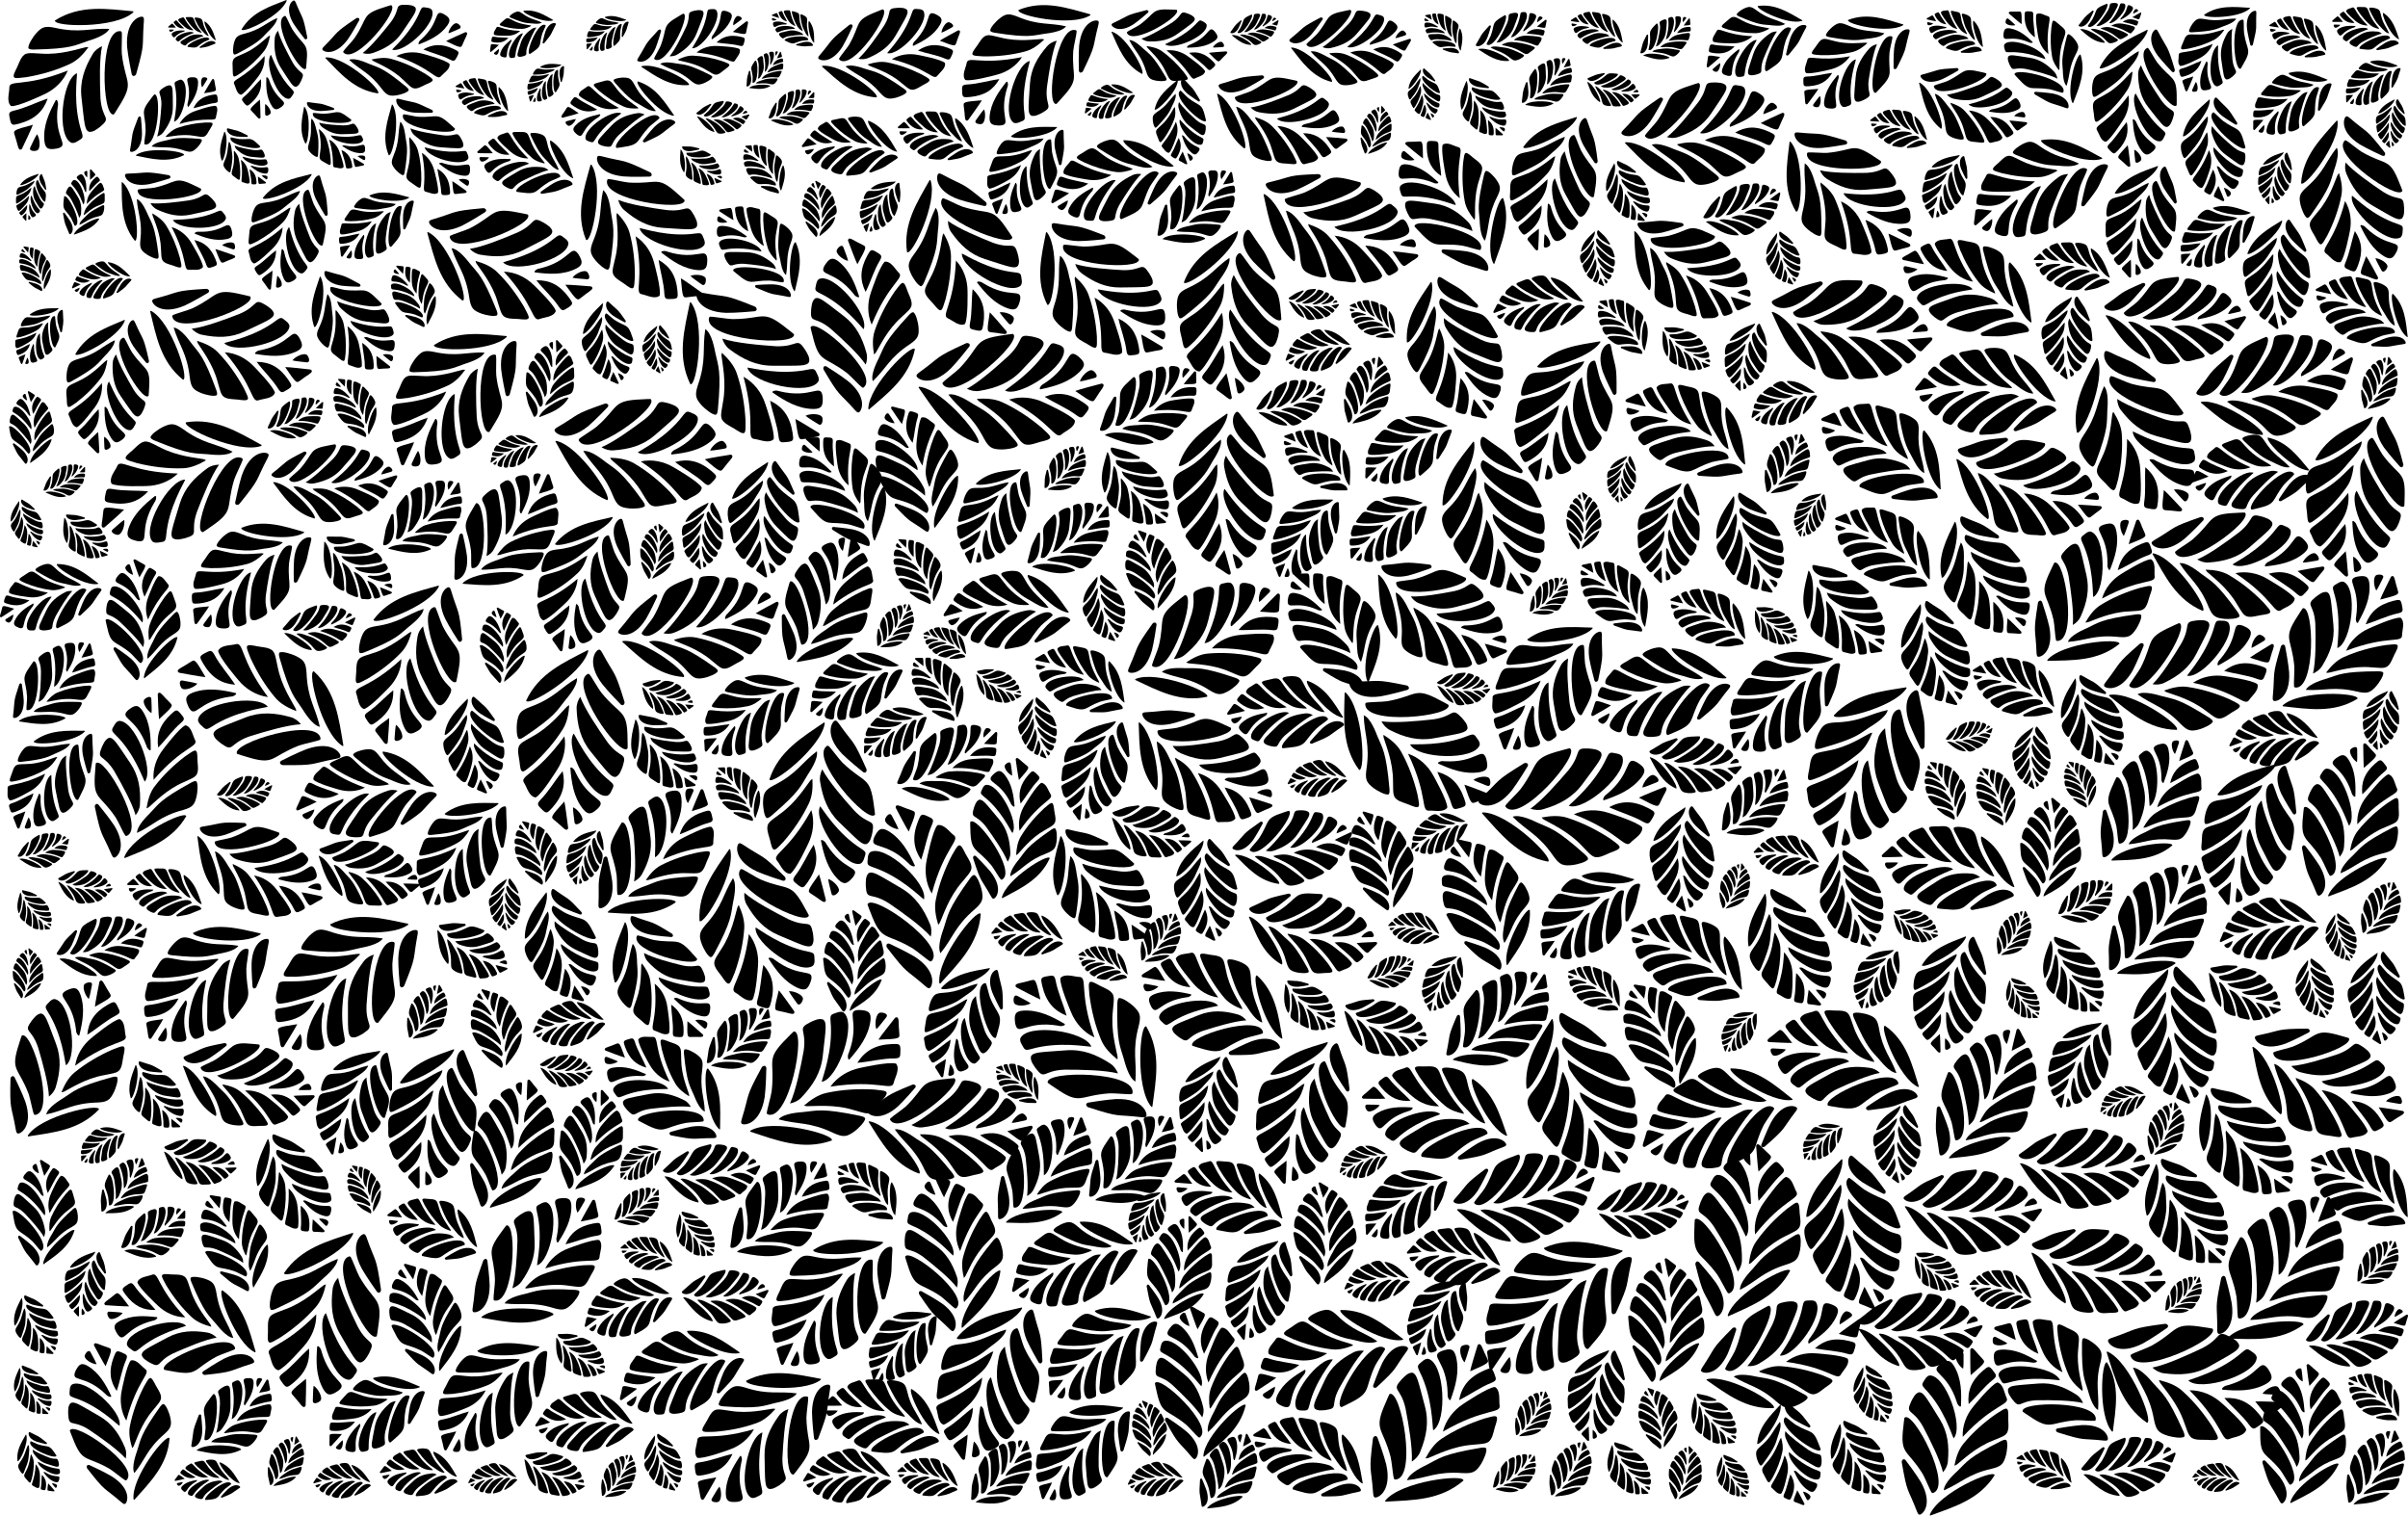
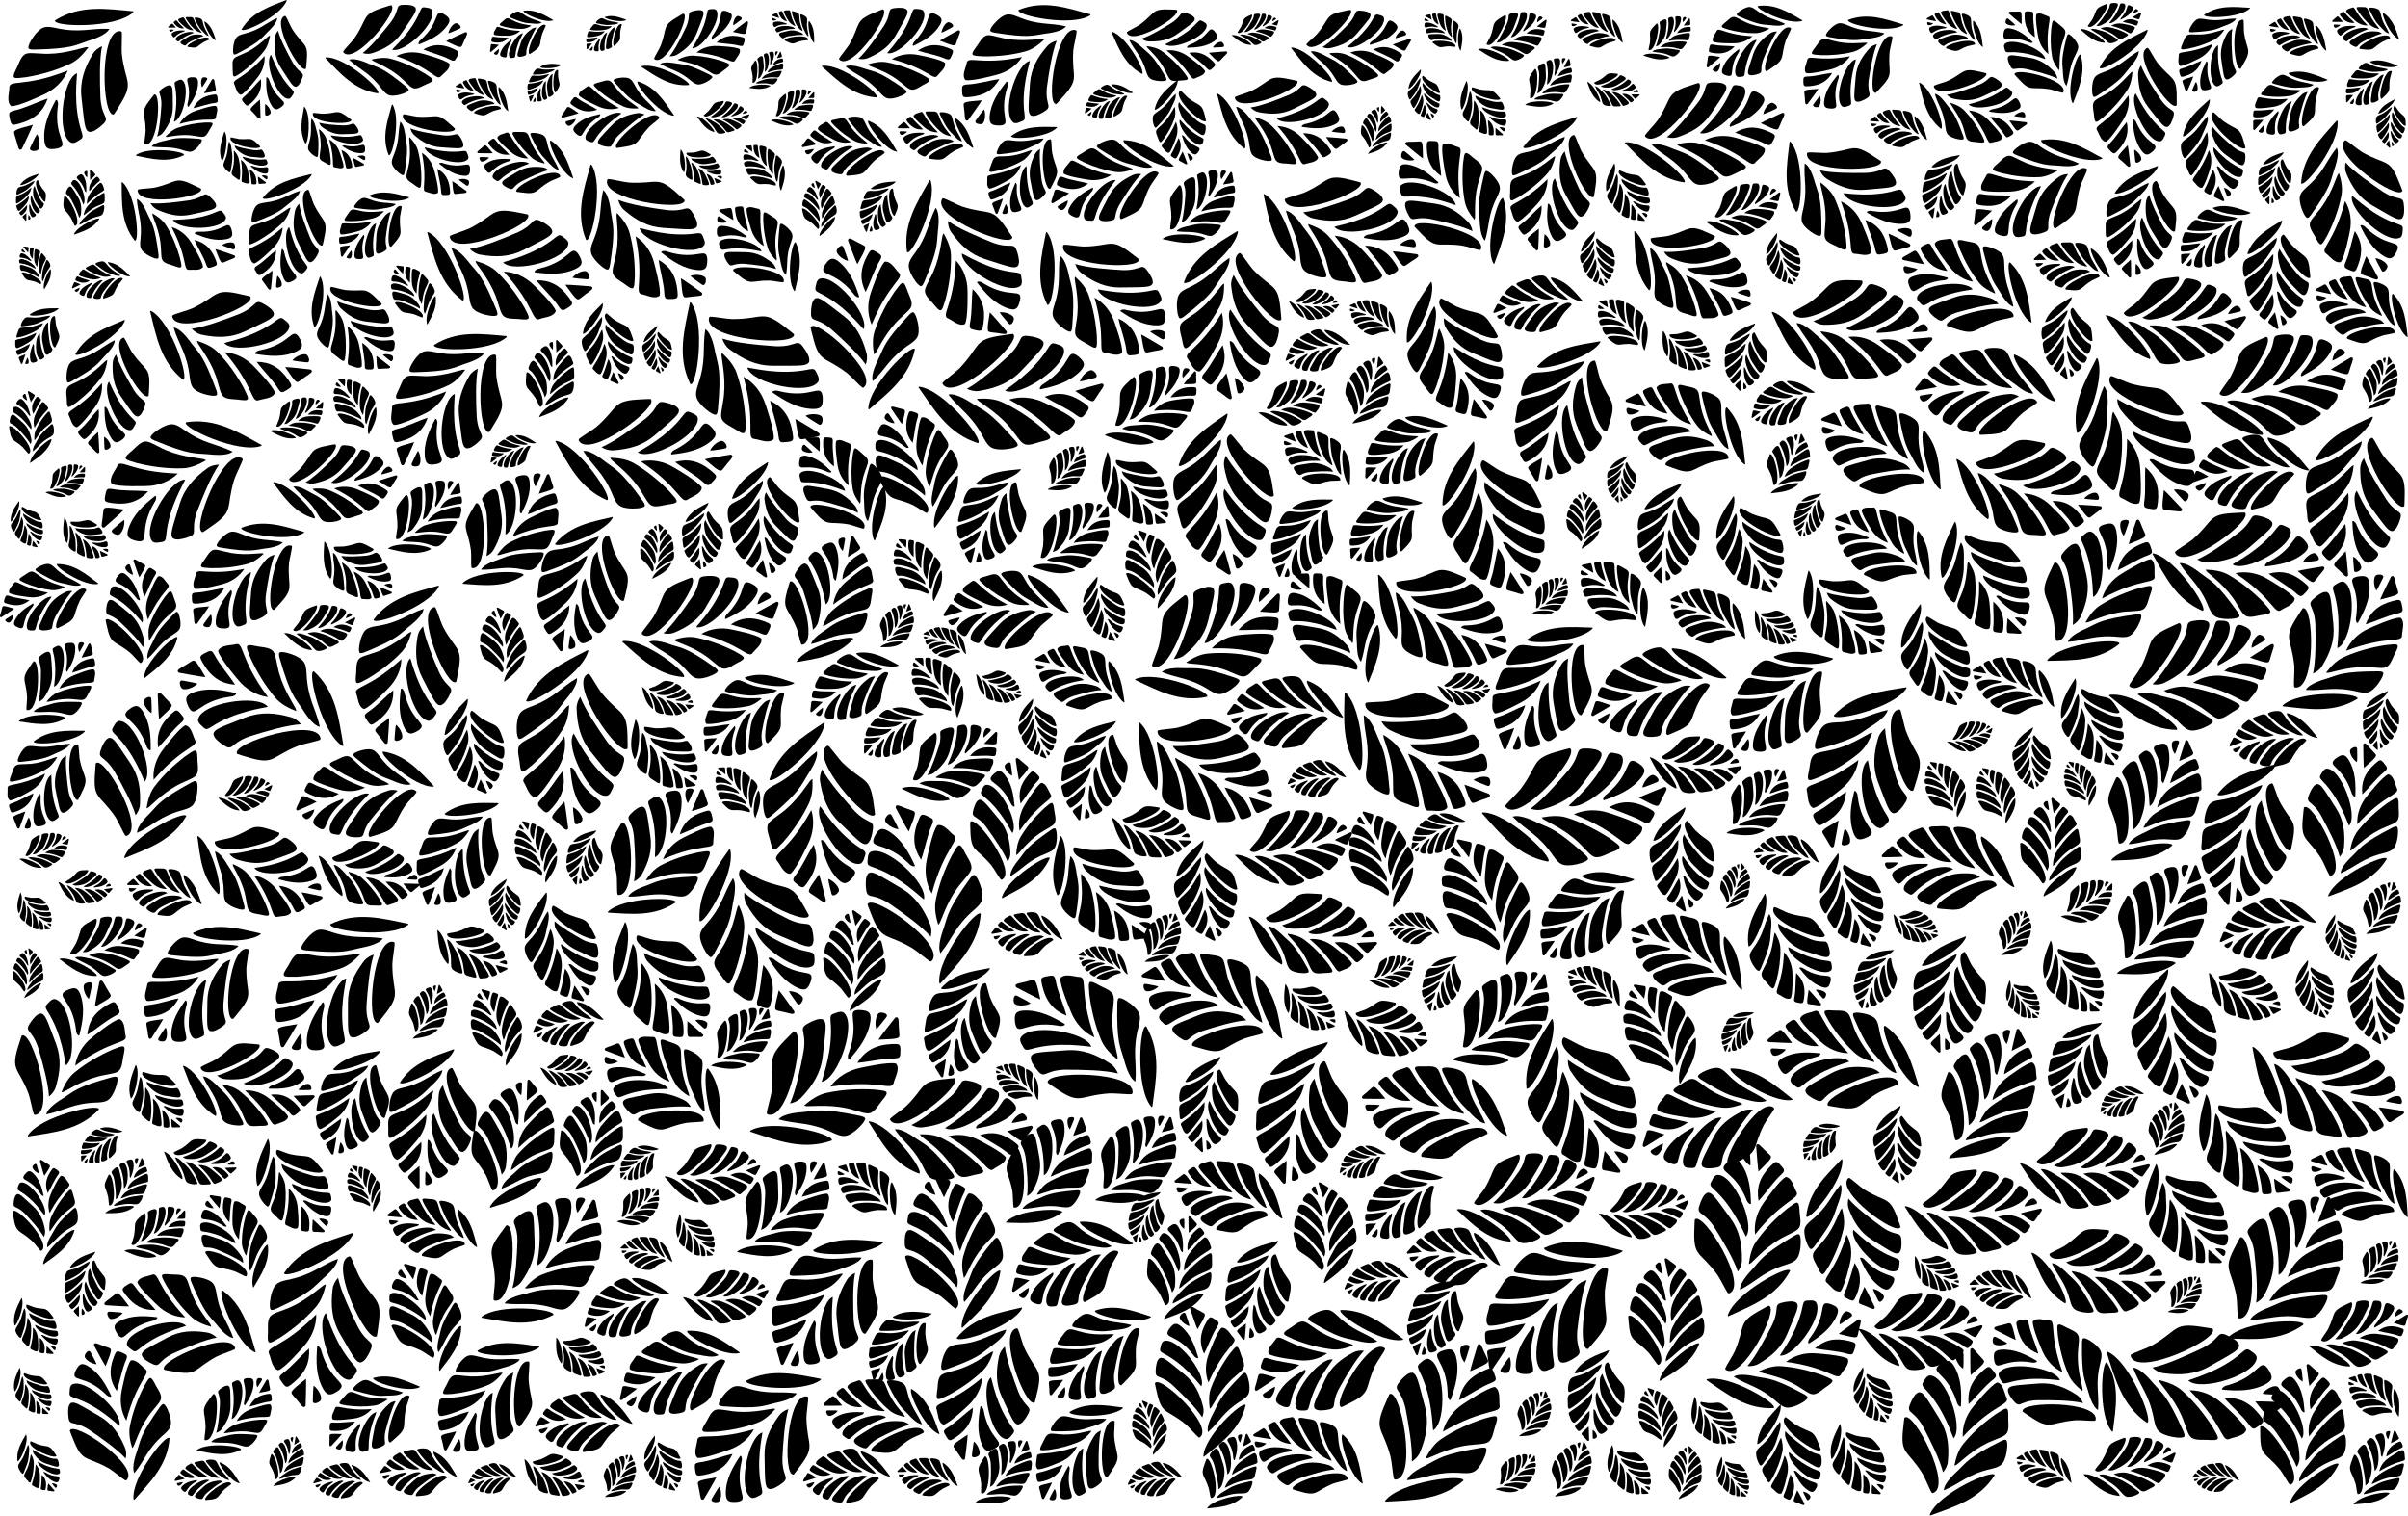
<svg xmlns="http://www.w3.org/2000/svg" xmlns:xlink="http://www.w3.org/1999/xlink" enable-background="new 0 0 2560 1611.293" version="1.1" viewBox="0 0 2560 1611.3" xml:space="preserve">
  <symbol id="a" viewBox="-30.825 -50 61.649 100">
    <path d="m13.004 40.288c2.615-2.387 3.872-2.708 1.683-5.456-4.316-5.119-7.093-11.286-10.945-16.728-2.254 7.075-1.346 13.316 4.12 20.526 2.513 3.28 2.902 3.363 5.142 1.658z" />
    <path d="m17.362 33.665c3.622-0.161 5.248-5.231 6.848-7.331 3.329-3.979-6.239-4.735-19.931-27.39-1.631 6.166-0.542 12.906 2.469 18.48 0.135 0.247 7.346 14.324 10.614 16.241z" />
    <path d="m6.383 45.086c1.78-1.363 2.137-1.436-4.895-10.45-0.585 1.483-2.964 12.959-3.175 14.019-0.183 0.56 0.129 1.078 0.624 1.34 1.41 0.096 2.298-1.408 7.446-4.909z" />
    <path d="m27.435 16.324c0.35-2.323 1.148-4.552 1.502-6.875 0.55-4.59-1.621-5.14-7.162-9.024-9.18-5.917-15.151-15.042-17.475-17.684-0.358-0.43-0.824-0.741-1.317-0.998-0.044 4.575 0.346 9.337 2.515 13.458 3.947 7.533 9.083 14.41 14.889 20.601 4.424 4.08 5.866 6.652 7.048 0.522z" />
    <path d="m-4.92 45.24c0.453-2.62 1.234-5.193 1.424-7.855-2.692 0.846-6.832 5.333-5.397 7.309 0.967 1.414 3.648 3.114 3.973 0.546z" />
    <path d="m29.072 2.335c1.541-1.025 1.815-6.613 1.742-8.474-0.306-5.375-1.242-6.967-6.412-9.454-13.051-5.953-15.638-11.74-24.486-17.835-0.787 4.215 4.442 11.102 5.546 12.723 4.107 5.955 4.217 8.618 21.116 21.955 0.735 0.521 1.54 1.155 2.494 1.085z" />
    <path d="m-9.099 37.989c5.818-6.258 7.512-14.221 8.759-22.048-0.124-0.074-0.371-0.223-0.495-0.297-1.138 0.423-2.005 1.331-2.463 2.444-8.954 15.653-18.707 12.79-13.995 18.762 3.27 3.567 5.03 4.388 8.194 1.139z" />
    <path d="m-0.676-2.965c-1.538 1.79-8.897 15.52-21.676 24.296-2.983 2.165-2.707 2.304-1.34 5.791 0.369 0.982 0.95 1.959 1.902 2.469 8.955 2.605 25.704-24.828 21.114-32.556z" />
    <path d="m26.761-18.904c-5.721-15.477-19.084-22.561-31.555-30.34-0.078 0.112-0.23 0.337-0.307 0.447 2.314 13.306 30.626 33.425 31.862 29.893z" />
    <path d="m-25.642 18.909c2.642 0.588 4.494-1.853 14.846-12.687 6.146-6.451 8.561-13.96 9.585-22.847 0.31-2.325-0.352-4.685-1.453-6.722-3.249 6.841-10.986 16.541-16.806 23.572-8.042 9.091-11.368 4.286-9.439 12.664 0.649 2.184 1.146 4.756 3.267 6.02z" />
    <path d="m-5.963-36.268c-0.171 0.03-0.514 0.088-0.685 0.118-1.289 1.201-5.472 7.534-7.295 9.515-11.842 12.416-15.073 7.724-16.471 24.684-0.116 1.593-0.394 3.17-0.409 4.769 3.929 5.847 35.707-33.12 24.86-39.086z" />
-     <path d="m-14.062-31.349c9.953-11.277 4.744-18.598 3.063-18.651-0.801 0.051-1.222 0.853-1.656 1.416-8.447 13.069-7.355 8.204-14.37 25.876-0.373 0.762-0.089 1.574 0.543 2.096 0.409-0.025 0.855 0.029 1.201-0.234 0.312-0.191 8.041-7.047 11.219-10.503z" />
  </symbol>
  <use transform="matrix(.156 .57 .57 -.156 260.94 843.51)" x="-30.825" y="-50" width="61.649" height="100" overflow="visible" xlink:href="#a" />
  <use transform="matrix(.813 -1.266 -1.266 -.813 707.06 1154.5)" x="-30.825" y="-50" width="61.649" height="100" overflow="visible" xlink:href="#a" />
  <use transform="matrix(.277 -.464 -.464 -.277 844.08 29.486)" x="-30.825" y="-50" width="61.649" height="100" overflow="visible" xlink:href="#a" />
  <use transform="matrix(-1.014 .453 .453 1.014 1860.4 579.63)" x="-30.825" y="-50" width="61.649" height="100" overflow="visible" xlink:href="#a" />
  <use transform="matrix(-.085 1.9 1.9 .085 683.59 482.53)" x="-30.825" y="-50" width="61.649" height="100" overflow="visible" xlink:href="#a" />
  <use transform="matrix(1.039 -.534 -.534 -1.039 1764.9 1098.5)" x="-30.825" y="-50" width="61.649" height="100" overflow="visible" xlink:href="#a" />
  <use transform="matrix(.978 1.508 1.508 -.978 1285.7 681.89)" x="-30.825" y="-50" width="61.649" height="100" overflow="visible" xlink:href="#a" />
  <use transform="matrix(.177 .953 .953 -.177 1747.6 1286.6)" x="-30.825" y="-50" width="61.649" height="100" overflow="visible" xlink:href="#a" />
  <use transform="matrix(.462 -.235 -.235 -.462 2211.5 832.82)" x="-30.825" y="-50" width="61.649" height="100" overflow="visible" xlink:href="#a" />
  <use transform="matrix(.186 -.817 -.817 -.186 995.5 143.97)" x="-30.825" y="-50" width="61.649" height="100" overflow="visible" xlink:href="#a" />
  <use transform="matrix(.807 .409 .409 -.807 2526.4 1561.7)" x="-30.825" y="-50" width="61.649" height="100" overflow="visible" xlink:href="#a" />
  <use transform="matrix(.111 .91 .91 -.111 771.58 1378.4)" x="-30.825" y="-50" width="61.649" height="100" overflow="visible" xlink:href="#a" />
  <use transform="matrix(.416 .48 .48 -.416 1772.7 40.906)" x="-30.825" y="-50" width="61.649" height="100" overflow="visible" xlink:href="#a" />
  <use transform="matrix(-.086 -.928 -.928 .086 900.18 1569.3)" x="-30.825" y="-50" width="61.649" height="100" overflow="visible" xlink:href="#a" />
  <use transform="matrix(1.248 -1.512 -1.512 -1.248 1156.6 1108.1)" x="-30.825" y="-50" width="61.649" height="100" overflow="visible" xlink:href="#a" />
  <use transform="matrix(-.413 -.532 -.532 .413 2520.8 87.495)" x="-30.825" y="-50" width="61.649" height="100" overflow="visible" xlink:href="#a" />
  <use transform="matrix(-1.072 -.327 -.327 1.072 1337.5 1370.5)" x="-30.825" y="-50" width="61.649" height="100" overflow="visible" xlink:href="#a" />
  <use transform="matrix(-.588 -.193 -.193 .588 621.53 910.98)" x="-30.825" y="-50" width="61.649" height="100" overflow="visible" xlink:href="#a" />
  <use transform="matrix(.164 -.724 -.724 -.164 2515.7 29.998)" x="-30.825" y="-50" width="61.649" height="100" overflow="visible" xlink:href="#a" />
  <use transform="matrix(.767 -.051 -.051 -.767 33.428 454.19)" x="-30.825" y="-50" width="61.649" height="100" overflow="visible" xlink:href="#a" />
  <use transform="matrix(.374 .533 .533 -.374 2219.2 958.69)" x="-30.825" y="-50" width="61.649" height="100" overflow="visible" xlink:href="#a" />
  <use transform="matrix(.49 .262 .262 -.49 1630.5 1504.1)" x="-30.825" y="-50" width="61.649" height="100" overflow="visible" xlink:href="#a" />
  <use transform="matrix(1.129 -.422 -.422 -1.129 452.16 1399.9)" x="-30.825" y="-50" width="61.649" height="100" overflow="visible" xlink:href="#a" />
  <use transform="matrix(-.391 -.888 -.888 .391 665.84 1390)" x="-30.825" y="-50" width="61.649" height="100" overflow="visible" xlink:href="#a" />
  <use transform="matrix(-.574 -.716 -.716 .574 2354.6 250.89)" x="-30.825" y="-50" width="61.649" height="100" overflow="visible" xlink:href="#a" />
  <use transform="matrix(.014 -.502 -.502 -.014 2355.9 1570.8)" x="-30.825" y="-50" width="61.649" height="100" overflow="visible" xlink:href="#a" />
  <use transform="matrix(-.735 -.593 -.593 .735 957.71 1429.8)" x="-30.825" y="-50" width="61.649" height="100" overflow="visible" xlink:href="#a" />
  <use transform="matrix(.268 .974 .974 -.268 2264.4 1559.3)" x="-30.825" y="-50" width="61.649" height="100" overflow="visible" xlink:href="#a" />
  <use transform="matrix(-.88 -1.046 -1.046 .88 1167.9 1438.1)" x="-30.825" y="-50" width="61.649" height="100" overflow="visible" xlink:href="#a" />
  <use transform="matrix(.63 -.703 -.703 -.63 1717.4 631.85)" x="-30.825" y="-50" width="61.649" height="100" overflow="visible" xlink:href="#a" />
  <use transform="matrix(-.608 1.365 1.365 .608 274.1 925.61)" x="-30.825" y="-50" width="61.649" height="100" overflow="visible" xlink:href="#a" />
  <use transform="matrix(-.892 -1.01 -1.01 .892 1969.5 65.119)" x="-30.825" y="-50" width="61.649" height="100" overflow="visible" xlink:href="#a" />
  <use transform="matrix(.232 .466 .466 -.232 1479.7 1033.3)" x="-30.825" y="-50" width="61.649" height="100" overflow="visible" xlink:href="#a" />
  <use transform="matrix(-.578 .242 .242 .578 705.01 1556)" x="-30.825" y="-50" width="61.649" height="100" overflow="visible" xlink:href="#a" />
  <use transform="matrix(.461 .353 .353 -.461 2529.2 1343.2)" x="-30.825" y="-50" width="61.649" height="100" overflow="visible" xlink:href="#a" />
  <use transform="matrix(-.116 .566 .566 .116 1714.7 95.644)" x="-30.825" y="-50" width="61.649" height="100" overflow="visible" xlink:href="#a" />
  <use transform="matrix(.195 .752 .752 -.195 340.27 667.38)" x="-30.825" y="-50" width="61.649" height="100" overflow="visible" xlink:href="#a" />
  <use transform="matrix(-.3 .462 .462 .3 1887.1 666.15)" x="-30.825" y="-50" width="61.649" height="100" overflow="visible" xlink:href="#a" />
  <use transform="matrix(-1.534 -.405 -.405 1.534 1384 1181.5)" x="-30.825" y="-50" width="61.649" height="100" overflow="visible" xlink:href="#a" />
  <use transform="matrix(-.578 1.755 1.755 .578 243.24 367.66)" x="-30.825" y="-50" width="61.649" height="100" overflow="visible" xlink:href="#a" />
  <use transform="matrix(1.063 -1.31 -1.31 -1.063 2186.8 1463.4)" x="-30.825" y="-50" width="61.649" height="100" overflow="visible" xlink:href="#a" />
  <use transform="matrix(-.246 -1.024 -1.024 .246 2411 987.71)" x="-30.825" y="-50" width="61.649" height="100" overflow="visible" xlink:href="#a" />
  <use transform="matrix(1.628 -.353 -.353 -1.628 1013.4 1329.9)" x="-30.825" y="-50" width="61.649" height="100" overflow="visible" xlink:href="#a" />
  <use transform="matrix(.735 -1.803 -1.803 -.735 279.84 748.02)" x="-30.825" y="-50" width="61.649" height="100" overflow="visible" xlink:href="#a" />
  <use transform="matrix(-.486 .181 .181 .486 2488.9 997.36)" x="-30.825" y="-50" width="61.649" height="100" overflow="visible" xlink:href="#a" />
  <use transform="matrix(.355 -.887 -.887 -.355 2141.9 729.69)" x="-30.825" y="-50" width="61.649" height="100" overflow="visible" xlink:href="#a" />
  <use transform="matrix(.966 -.504 -.504 -.966 249.37 1318.8)" x="-30.825" y="-50" width="61.649" height="100" overflow="visible" xlink:href="#a" />
  <use transform="matrix(.59 .046 .046 -.59 698.73 586.47)" x="-30.825" y="-50" width="61.649" height="100" overflow="visible" xlink:href="#a" />
  <use transform="matrix(-.012 .537 .537 .012 1396.7 323.66)" x="-30.825" y="-50" width="61.649" height="100" overflow="visible" xlink:href="#a" />
  <use transform="matrix(-.595 .327 .327 .595 40.787 1556)" x="-30.825" y="-50" width="61.649" height="100" overflow="visible" xlink:href="#a" />
  <use transform="matrix(1.658 -.487 -.487 -1.658 126.69 1510.7)" x="-30.825" y="-50" width="61.649" height="100" overflow="visible" xlink:href="#a" />
  <use transform="matrix(1.554 1.024 1.024 -1.554 2426.6 1351.5)" x="-30.825" y="-50" width="61.649" height="100" overflow="visible" xlink:href="#a" />
  <use transform="matrix(.725 .254 .254 -.725 1454.1 415.82)" x="-30.825" y="-50" width="61.649" height="100" overflow="visible" xlink:href="#a" />
  <use transform="matrix(-.22 .859 .859 .22 1223.3 884.5)" x="-30.825" y="-50" width="61.649" height="100" overflow="visible" xlink:href="#a" />
  <use transform="matrix(-.011 .561 .561 .011 602.02 1138.6)" x="-30.825" y="-50" width="61.649" height="100" overflow="visible" xlink:href="#a" />
  <use transform="matrix(-1.082 .194 .194 1.082 2353.3 159.92)" x="-30.825" y="-50" width="61.649" height="100" overflow="visible" xlink:href="#a" />
  <use transform="matrix(-.596 1.681 1.681 .596 1423.2 244.06)" x="-30.825" y="-50" width="61.649" height="100" overflow="visible" xlink:href="#a" />
  <use transform="matrix(.506 -.505 -.505 -.506 1726.1 345.18)" x="-30.825" y="-50" width="61.649" height="100" overflow="visible" xlink:href="#a" />
  <use transform="matrix(-.384 .767 .767 .384 500.82 1011.6)" x="-30.825" y="-50" width="61.649" height="100" overflow="visible" xlink:href="#a" />
  <use transform="matrix(.181 -.806 -.806 -.181 175.64 948.4)" x="-30.825" y="-50" width="61.649" height="100" overflow="visible" xlink:href="#a" />
  <use transform="matrix(-.83 .823 .823 .83 1959.1 651.62)" x="-30.825" y="-50" width="61.649" height="100" overflow="visible" xlink:href="#a" />
  <use transform="matrix(.706 1.624 1.624 -.706 1897.5 1440.2)" x="-30.825" y="-50" width="61.649" height="100" overflow="visible" xlink:href="#a" />
  <use transform="matrix(-.97 .643 .643 .97 311.68 1261.8)" x="-30.825" y="-50" width="61.649" height="100" overflow="visible" xlink:href="#a" />
  <use transform="matrix(.614 -1.531 -1.531 -.614 1290.9 1066.4)" x="-30.825" y="-50" width="61.649" height="100" overflow="visible" xlink:href="#a" />
  <use transform="matrix(-.839 1.464 1.464 .839 1278.6 816.53)" x="-30.825" y="-50" width="61.649" height="100" overflow="visible" xlink:href="#a" />
  <use transform="matrix(-.565 -1.582 -1.582 .565 1825.2 1188.9)" x="-30.825" y="-50" width="61.649" height="100" overflow="visible" xlink:href="#a" />
  <use transform="matrix(.614 -.356 -.356 -.614 439.88 312.98)" x="-30.825" y="-50" width="61.649" height="100" overflow="visible" xlink:href="#a" />
  <use transform="matrix(-1.048 1.596 1.596 1.048 1503.1 795.63)" x="-30.825" y="-50" width="61.649" height="100" overflow="visible" xlink:href="#a" />
  <use transform="matrix(-.729 .657 .657 .729 1206 519.78)" x="-30.825" y="-50" width="61.649" height="100" overflow="visible" xlink:href="#a" />
  <use transform="matrix(-.64 1.649 1.649 .64 2472.7 1152.7)" x="-30.825" y="-50" width="61.649" height="100" overflow="visible" xlink:href="#a" />
  <use transform="matrix(.947 -.723 -.723 -.947 2172.9 59.572)" x="-30.825" y="-50" width="61.649" height="100" overflow="visible" xlink:href="#a" />
  <use transform="matrix(1.261 -.998 -.998 -1.261 1545.5 213.63)" x="-30.825" y="-50" width="61.649" height="100" overflow="visible" xlink:href="#a" />
  <use transform="matrix(-.645 -.792 -.792 .645 1491.6 1279.6)" x="-30.825" y="-50" width="61.649" height="100" overflow="visible" xlink:href="#a" />
  <use transform="matrix(-.376 .334 .334 .376 36.216 969.07)" x="-30.825" y="-50" width="61.649" height="100" overflow="visible" xlink:href="#a" />
  <use transform="matrix(-1.734 .756 .756 1.734 804.37 991.67)" x="-30.825" y="-50" width="61.649" height="100" overflow="visible" xlink:href="#a" />
  <use transform="matrix(.302 -.973 -.973 -.302 460.77 1306.1)" x="-30.825" y="-50" width="61.649" height="100" overflow="visible" xlink:href="#a" />
  <use transform="matrix(-.609 .211 .211 .609 2460.9 1051.9)" x="-30.825" y="-50" width="61.649" height="100" overflow="visible" xlink:href="#a" />
  <use transform="matrix(-.554 -1.26 -1.26 .554 721.75 1459.1)" x="-30.825" y="-50" width="61.649" height="100" overflow="visible" xlink:href="#a" />
  <use transform="matrix(-.258 1.448 1.448 .258 2229.7 1351.8)" x="-30.825" y="-50" width="61.649" height="100" overflow="visible" xlink:href="#a" />
  <use transform="matrix(-.469 -.205 -.205 .469 1923.9 546.9)" x="-30.825" y="-50" width="61.649" height="100" overflow="visible" xlink:href="#a" />
  <use transform="matrix(-.909 .833 .833 .909 453.32 159.9)" x="-30.825" y="-50" width="61.649" height="100" overflow="visible" xlink:href="#a" />
  <use transform="matrix(-.429 -.289 -.289 .429 1848.2 1096.1)" x="-30.825" y="-50" width="61.649" height="100" overflow="visible" xlink:href="#a" />
  <use transform="matrix(1.011 -.367 -.367 -1.011 1468.4 913.2)" x="-30.825" y="-50" width="61.649" height="100" overflow="visible" xlink:href="#a" />
  <use transform="matrix(-1.683 .498 .498 1.683 2500.8 213.36)" x="-30.825" y="-50" width="61.649" height="100" overflow="visible" xlink:href="#a" />
  <use transform="matrix(.163 .478 .478 -.163 2094.4 782.98)" x="-30.825" y="-50" width="61.649" height="100" overflow="visible" xlink:href="#a" />
  <use transform="matrix(1.058 .048 .048 -1.058 2180.2 901.19)" x="-30.825" y="-50" width="61.649" height="100" overflow="visible" xlink:href="#a" />
  <use transform="matrix(.285 -.496 -.496 -.285 1460.1 338.64)" x="-30.825" y="-50" width="61.649" height="100" overflow="visible" xlink:href="#a" />
  <use transform="matrix(-.381 .479 .479 .381 90.115 571.6)" x="-30.825" y="-50" width="61.649" height="100" overflow="visible" xlink:href="#a" />
  <use transform="matrix(-1.163 -.001 -.001 1.163 2420.3 291.65)" x="-30.825" y="-50" width="61.649" height="100" overflow="visible" xlink:href="#a" />
  <use transform="matrix(-.034 -.607 -.607 .034 363.46 1574.3)" x="-30.825" y="-50" width="61.649" height="100" overflow="visible" xlink:href="#a" />
  <use transform="matrix(.68 .784 .784 -.68 1139.3 573.04)" x="-30.825" y="-50" width="61.649" height="100" overflow="visible" xlink:href="#a" />
  <use transform="matrix(.456 .63 .63 -.456 165.61 1310.6)" x="-30.825" y="-50" width="61.649" height="100" overflow="visible" xlink:href="#a" />
  <use transform="matrix(1.82 -.283 -.283 -1.82 918.59 344.4)" x="-30.825" y="-50" width="61.649" height="100" overflow="visible" xlink:href="#a" />
  <use transform="matrix(.242 -.573 -.573 -.242 513.26 103.35)" x="-30.825" y="-50" width="61.649" height="100" overflow="visible" xlink:href="#a" />
  <use transform="matrix(-1.188 .882 .882 1.188 702.04 1043.3)" x="-30.825" y="-50" width="61.649" height="100" overflow="visible" xlink:href="#a" />
  <use transform="matrix(1.315 .011 .011 -1.315 1771.5 1403.5)" x="-30.825" y="-50" width="61.649" height="100" overflow="visible" xlink:href="#a" />
  <use transform="matrix(.589 -.066 -.066 -.589 870.99 221.64)" x="-30.825" y="-50" width="61.649" height="100" overflow="visible" xlink:href="#a" />
  <use transform="matrix(.566 .269 .269 -.566 2531.8 966.41)" x="-30.825" y="-50" width="61.649" height="100" overflow="visible" xlink:href="#a" />
  <use transform="matrix(-1.743 -.729 -.729 1.743 1982.4 813.05)" x="-30.825" y="-50" width="61.649" height="100" overflow="visible" xlink:href="#a" />
  <use transform="matrix(-1.049 .979 .979 1.049 1170.6 945.3)" x="-30.825" y="-50" width="61.649" height="100" overflow="visible" xlink:href="#a" />
  <use transform="matrix(-1.146 .444 .444 1.146 597.01 1007.4)" x="-30.825" y="-50" width="61.649" height="100" overflow="visible" xlink:href="#a" />
  <use transform="matrix(.468 -1.004 -1.004 -.468 2512.5 330.41)" x="-30.825" y="-50" width="61.649" height="100" overflow="visible" xlink:href="#a" />
  <use transform="matrix(.595 .286 .286 -.595 1670.2 1563.1)" x="-30.825" y="-50" width="61.649" height="100" overflow="visible" xlink:href="#a" />
  <use transform="matrix(.319 .45 .45 -.319 843.31 114.54)" x="-30.825" y="-50" width="61.649" height="100" overflow="visible" xlink:href="#a" />
  <use transform="matrix(-.827 .014 .014 .827 2017 1216.5)" x="-30.825" y="-50" width="61.649" height="100" overflow="visible" xlink:href="#a" />
  <use transform="matrix(-.534 .465 .465 .534 258.88 168.46)" x="-30.825" y="-50" width="61.649" height="100" overflow="visible" xlink:href="#a" />
  <use transform="matrix(.746 .709 .709 -.746 1274.6 220.93)" x="-30.825" y="-50" width="61.649" height="100" overflow="visible" xlink:href="#a" />
  <use transform="matrix(-.397 -1.037 -1.037 .397 51.596 634.94)" x="-30.825" y="-50" width="61.649" height="100" overflow="visible" xlink:href="#a" />
  <use transform="matrix(.79 -.108 -.108 -.79 534.73 685.37)" x="-30.825" y="-50" width="61.649" height="100" overflow="visible" xlink:href="#a" />
  <use transform="matrix(1.111 .227 .227 -1.111 1254.3 1348.8)" x="-30.825" y="-50" width="61.649" height="100" overflow="visible" xlink:href="#a" />
  <use transform="matrix(.462 -.401 -.401 -.462 812.94 177.94)" x="-30.825" y="-50" width="61.649" height="100" overflow="visible" xlink:href="#a" />
  <use transform="matrix(.787 .731 .731 -.787 249.01 1506.9)" x="-30.825" y="-50" width="61.649" height="100" overflow="visible" xlink:href="#a" />
  <use transform="matrix(-1.255 -.235 -.235 1.255 2072.3 1056.2)" x="-30.825" y="-50" width="61.649" height="100" overflow="visible" xlink:href="#a" />
  <use transform="matrix(-1.003 -1.027 -1.027 1.003 1893.4 744.44)" x="-30.825" y="-50" width="61.649" height="100" overflow="visible" xlink:href="#a" />
  <use transform="matrix(.644 -.275 -.275 -.644 569.76 905.23)" x="-30.825" y="-50" width="61.649" height="100" overflow="visible" xlink:href="#a" />
  <use transform="matrix(-.443 -1.292 -1.292 .443 1182 191.99)" x="-30.825" y="-50" width="61.649" height="100" overflow="visible" xlink:href="#a" />
  <use transform="matrix(-1.185 -1.288 -1.288 1.185 1090.2 67.481)" x="-30.825" y="-50" width="61.649" height="100" overflow="visible" xlink:href="#a" />
  <use transform="matrix(.566 .2 .2 -.566 2530 407.95)" x="-30.825" y="-50" width="61.649" height="100" overflow="visible" xlink:href="#a" />
  <use transform="matrix(.119 1.325 1.325 -.119 356.18 513.53)" x="-30.825" y="-50" width="61.649" height="100" overflow="visible" xlink:href="#a" />
  <use transform="matrix(.456 -1.639 -1.639 -.456 193.31 1407.1)" x="-30.825" y="-50" width="61.649" height="100" overflow="visible" xlink:href="#a" />
  <use transform="matrix(1.414 .686 .686 -1.414 2112.8 1165.2)" x="-30.825" y="-50" width="61.649" height="100" overflow="visible" xlink:href="#a" />
  <use transform="matrix(.162 -.821 -.821 -.162 2203.4 282.98)" x="-30.825" y="-50" width="61.649" height="100" overflow="visible" xlink:href="#a" />
  <use transform="matrix(.678 .521 .521 -.678 1066.4 1566.4)" x="-30.825" y="-50" width="61.649" height="100" overflow="visible" xlink:href="#a" />
  <use transform="matrix(.377 .402 .402 -.377 1611.7 1566.9)" x="-30.825" y="-50" width="61.649" height="100" overflow="visible" xlink:href="#a" />
  <use transform="matrix(.647 .301 .301 -.647 1900.7 494.04)" x="-30.825" y="-50" width="61.649" height="100" overflow="visible" xlink:href="#a" />
  <use transform="matrix(.832 .154 .154 -.832 584.98 403.28)" x="-30.825" y="-50" width="61.649" height="100" overflow="visible" xlink:href="#a" />
  <use transform="matrix(-.733 1.277 1.277 .733 1796.8 288.21)" x="-30.825" y="-50" width="61.649" height="100" overflow="visible" xlink:href="#a" />
  <use transform="matrix(.387 -.551 -.551 -.387 2525 1484.2)" x="-30.825" y="-50" width="61.649" height="100" overflow="visible" xlink:href="#a" />
  <use transform="matrix(-.169 -.749 -.749 .169 603.98 1088.6)" x="-30.825" y="-50" width="61.649" height="100" overflow="visible" xlink:href="#a" />
  <use transform="matrix(-1.458 -.496 -.496 1.458 619.77 619.05)" x="-30.825" y="-50" width="61.649" height="100" overflow="visible" xlink:href="#a" />
  <use transform="matrix(-1.026 .741 .741 1.026 2323.7 1291.8)" x="-30.825" y="-50" width="61.649" height="100" overflow="visible" xlink:href="#a" />
  <use transform="matrix(-.171 1.247 1.247 .171 1242.2 48.428)" x="-30.825" y="-50" width="61.649" height="100" overflow="visible" xlink:href="#a" />
  <use transform="matrix(-.943 -1.673 -1.673 .943 191.31 511.59)" x="-30.825" y="-50" width="61.649" height="100" overflow="visible" xlink:href="#a" />
  <use transform="matrix(-1.075 -.349 -.349 1.075 1163.8 817.98)" x="-30.825" y="-50" width="61.649" height="100" overflow="visible" xlink:href="#a" />
  <use transform="matrix(.122 -.668 -.668 -.122 2127.3 1370.9)" x="-30.825" y="-50" width="61.649" height="100" overflow="visible" xlink:href="#a" />
  <use transform="matrix(.015 -1.021 -1.021 -.015 903.53 155.38)" x="-30.825" y="-50" width="61.649" height="100" overflow="visible" xlink:href="#a" />
  <use transform="matrix(-1.28 -.241 -.241 1.28 286.5 61.878)" x="-30.825" y="-50" width="61.649" height="100" overflow="visible" xlink:href="#a" />
  <use transform="matrix(-.151 -.616 -.616 .151 107.25 298.05)" x="-30.825" y="-50" width="61.649" height="100" overflow="visible" xlink:href="#a" />
  <use transform="matrix(.571 .088 .088 -.571 1791.8 1566.2)" x="-30.825" y="-50" width="61.649" height="100" overflow="visible" xlink:href="#a" />
  <use transform="matrix(1.547 .914 .914 -1.547 2229.1 630.8)" x="-30.825" y="-50" width="61.649" height="100" overflow="visible" xlink:href="#a" />
  <use transform="matrix(-1.612 .882 .882 1.612 1024.1 274.92)" x="-30.825" y="-50" width="61.649" height="100" overflow="visible" xlink:href="#a" />
  <use transform="matrix(.574 -.137 -.137 -.574 1221.9 1517.8)" x="-30.825" y="-50" width="61.649" height="100" overflow="visible" xlink:href="#a" />
  <use transform="matrix(-1.722 -.21 -.21 1.722 2503.6 526.72)" x="-30.825" y="-50" width="61.649" height="100" overflow="visible" xlink:href="#a" />
  <use transform="matrix(-.218 1.73 1.73 .218 1967.7 351.03)" x="-30.825" y="-50" width="61.649" height="100" overflow="visible" xlink:href="#a" />
  <use transform="matrix(-.771 -.923 -.923 .771 795.22 759.47)" x="-30.825" y="-50" width="61.649" height="100" overflow="visible" xlink:href="#a" />
  <use transform="matrix(.155 1.018 1.018 -.155 757.44 1248.3)" x="-30.825" y="-50" width="61.649" height="100" overflow="visible" xlink:href="#a" />
  <use transform="matrix(-1.474 -.138 -.138 1.474 2269 103.54)" x="-30.825" y="-50" width="61.649" height="100" overflow="visible" xlink:href="#a" />
  <use transform="matrix(-.535 -.923 -.923 .535 907.41 729.14)" x="-30.825" y="-50" width="61.649" height="100" overflow="visible" xlink:href="#a" />
  <use transform="matrix(.343 .716 .716 -.343 1608.6 39.08)" x="-30.825" y="-50" width="61.649" height="100" overflow="visible" xlink:href="#a" />
  <use transform="matrix(-.947 .787 .787 .947 374.31 344.47)" x="-30.825" y="-50" width="61.649" height="100" overflow="visible" xlink:href="#a" />
  <use transform="matrix(1.28 1.53 1.53 -1.28 878.97 1147.4)" x="-30.825" y="-50" width="61.649" height="100" overflow="visible" xlink:href="#a" />
  <use transform="matrix(-.145 .782 .782 .145 212.23 1235.5)" x="-30.825" y="-50" width="61.649" height="100" overflow="visible" xlink:href="#a" />
  <use transform="matrix(.644 .993 .993 -.644 1010.8 811.67)" x="-30.825" y="-50" width="61.649" height="100" overflow="visible" xlink:href="#a" />
  <use transform="matrix(-.576 .272 .272 .576 1991.1 1483.4)" x="-30.825" y="-50" width="61.649" height="100" overflow="visible" xlink:href="#a" />
  <use transform="matrix(.433 -1.639 -1.639 -.433 1961.4 1126.2)" x="-30.825" y="-50" width="61.649" height="100" overflow="visible" xlink:href="#a" />
  <use transform="matrix(-.995 .937 .937 .995 2386.6 1217.3)" x="-30.825" y="-50" width="61.649" height="100" overflow="visible" xlink:href="#a" />
  <use transform="matrix(-.297 -.664 -.664 .297 1895.2 428.52)" x="-30.825" y="-50" width="61.649" height="100" overflow="visible" xlink:href="#a" />
  <use transform="matrix(-.563 -1.272 -1.272 .563 1139.3 1343.6)" x="-30.825" y="-50" width="61.649" height="100" overflow="visible" xlink:href="#a" />
  <use transform="matrix(.815 .392 .392 -.815 1306.7 1565.5)" x="-30.825" y="-50" width="61.649" height="100" overflow="visible" xlink:href="#a" />
  <use transform="matrix(.628 .587 .587 -.628 788.03 1105.1)" x="-30.825" y="-50" width="61.649" height="100" overflow="visible" xlink:href="#a" />
  <use transform="matrix(-.929 -.4 -.4 .929 2210.1 1131.1)" x="-30.825" y="-50" width="61.649" height="100" overflow="visible" xlink:href="#a" />
  <use transform="matrix(.483 1.655 1.655 -.483 745.28 666.42)" x="-30.825" y="-50" width="61.649" height="100" overflow="visible" xlink:href="#a" />
  <use transform="matrix(-.767 -1.341 -1.341 .767 2165.3 199.39)" x="-30.825" y="-50" width="61.649" height="100" overflow="visible" xlink:href="#a" />
  <use transform="matrix(.331 .554 .554 -.331 316.04 444.64)" x="-30.825" y="-50" width="61.649" height="100" overflow="visible" xlink:href="#a" />
  <use transform="matrix(-.441 1.414 1.414 .441 1361.4 128.37)" x="-30.825" y="-50" width="61.649" height="100" overflow="visible" xlink:href="#a" />
  <use transform="matrix(.921 .77 .77 -.921 1207 1234.5)" x="-30.825" y="-50" width="61.649" height="100" overflow="visible" xlink:href="#a" />
  <use transform="matrix(-.501 -.074 -.074 .501 1723.8 509.19)" x="-30.825" y="-50" width="61.649" height="100" overflow="visible" xlink:href="#a" />
  <use transform="matrix(-.52 .744 .744 .52 378.91 605.15)" x="-30.825" y="-50" width="61.649" height="100" overflow="visible" xlink:href="#a" />
  <use transform="matrix(.953 .949 .949 -.953 1596 1084.5)" x="-30.825" y="-50" width="61.649" height="100" overflow="visible" xlink:href="#a" />
  <use transform="matrix(-.547 -.244 -.244 .547 1219.1 1293.3)" x="-30.825" y="-50" width="61.649" height="100" overflow="visible" xlink:href="#a" />
  <use transform="matrix(1.077 -.01 -.01 -1.077 908.33 1021.6)" x="-30.825" y="-50" width="61.649" height="100" overflow="visible" xlink:href="#a" />
  <use transform="matrix(-.73 .464 .464 .73 1975.3 1552.3)" x="-30.825" y="-50" width="61.649" height="100" overflow="visible" xlink:href="#a" />
  <use transform="matrix(.401 1.458 1.458 -.401 1622.6 1273.5)" x="-30.825" y="-50" width="61.649" height="100" overflow="visible" xlink:href="#a" />
  <use transform="matrix(-1.003 .242 .242 1.003 504.09 793.55)" x="-30.825" y="-50" width="61.649" height="100" overflow="visible" xlink:href="#a" />
  <use transform="matrix(-.125 -.94 -.94 .125 2417 785.72)" x="-30.825" y="-50" width="61.649" height="100" overflow="visible" xlink:href="#a" />
  <use transform="matrix(-.387 .319 .319 .387 2150.2 1062.9)" x="-30.825" y="-50" width="61.649" height="100" overflow="visible" xlink:href="#a" />
  <use transform="matrix(.705 .15 .15 -.705 89.515 215.45)" x="-30.825" y="-50" width="61.649" height="100" overflow="visible" xlink:href="#a" />
  <use transform="matrix(.278 -.613 -.613 -.278 2079.2 33.186)" x="-30.825" y="-50" width="61.649" height="100" overflow="visible" xlink:href="#a" />
  <use transform="matrix(-.43 .548 .548 .43 1391.3 1070.3)" x="-30.825" y="-50" width="61.649" height="100" overflow="visible" xlink:href="#a" />
  <use transform="matrix(-1.255 -.4 -.4 1.255 305.41 244.86)" x="-30.825" y="-50" width="61.649" height="100" overflow="visible" xlink:href="#a" />
  <use transform="matrix(.471 -1.191 -1.191 -.471 1392.4 1548.1)" x="-30.825" y="-50" width="61.649" height="100" overflow="visible" xlink:href="#a" />
  <use transform="matrix(-.268 1.091 1.091 .268 391.22 928.52)" x="-30.825" y="-50" width="61.649" height="100" overflow="visible" xlink:href="#a" />
  <use transform="matrix(.645 -.401 -.401 -.645 976.14 605.35)" x="-30.825" y="-50" width="61.649" height="100" overflow="visible" xlink:href="#a" />
  <use transform="matrix(-1.525 -.453 -.453 1.525 2389.7 885.45)" x="-30.825" y="-50" width="61.649" height="100" overflow="visible" xlink:href="#a" />
  <use transform="matrix(-.58 .119 .119 .58 1698.5 275.15)" x="-30.825" y="-50" width="61.649" height="100" overflow="visible" xlink:href="#a" />
  <use transform="matrix(1.156 .764 .764 -1.156 1112.8 1246.6)" x="-30.825" y="-50" width="61.649" height="100" overflow="visible" xlink:href="#a" />
  <use transform="matrix(-.612 -.374 -.374 .612 40.91 356.03)" x="-30.825" y="-50" width="61.649" height="100" overflow="visible" xlink:href="#a" />
  <use transform="matrix(.4 .32 .32 -.4 814.28 75.396)" x="-30.825" y="-50" width="61.649" height="100" overflow="visible" xlink:href="#a" />
  <use transform="matrix(-.284 .905 .905 .284 1472.4 1093.3)" x="-30.825" y="-50" width="61.649" height="100" overflow="visible" xlink:href="#a" />
  <use transform="matrix(.517 .124 .124 -.517 1463.2 138.74)" x="-30.825" y="-50" width="61.649" height="100" overflow="visible" xlink:href="#a" />
  <use transform="matrix(1.076 -.095 -.095 -1.076 1408.4 1310.8)" x="-30.825" y="-50" width="61.649" height="100" overflow="visible" xlink:href="#a" />
  <use transform="matrix(.635 -1.307 -1.307 -.635 1794.1 456.12)" x="-30.825" y="-50" width="61.649" height="100" overflow="visible" xlink:href="#a" />
  <use transform="matrix(-.271 1.421 1.421 .271 263.2 1153.6)" x="-30.825" y="-50" width="61.649" height="100" overflow="visible" xlink:href="#a" />
  <use transform="matrix(.51 .449 .449 -.51 1646.2 88.618)" x="-30.825" y="-50" width="61.649" height="100" overflow="visible" xlink:href="#a" />
  <use transform="matrix(-1.063 .294 .294 1.063 1902.1 1547.2)" x="-30.825" y="-50" width="61.649" height="100" overflow="visible" xlink:href="#a" />
  <use transform="matrix(.586 .26 .26 -.586 454.67 1076.7)" x="-30.825" y="-50" width="61.649" height="100" overflow="visible" xlink:href="#a" />
  <use transform="matrix(-.606 -1.565 -1.565 .606 1411.9 1446.1)" x="-30.825" y="-50" width="61.649" height="100" overflow="visible" xlink:href="#a" />
  <use transform="matrix(.804 -.293 -.293 -.804 527.65 1091.8)" x="-30.825" y="-50" width="61.649" height="100" overflow="visible" xlink:href="#a" />
  <use transform="matrix(-1.722 .094 .094 1.722 1300.9 524.91)" x="-30.825" y="-50" width="61.649" height="100" overflow="visible" xlink:href="#a" />
  <use transform="matrix(-.686 -.264 -.264 .686 2067 197.39)" x="-30.825" y="-50" width="61.649" height="100" overflow="visible" xlink:href="#a" />
  <use transform="matrix(-1.6 .971 .971 1.6 2269.2 464.12)" x="-30.825" y="-50" width="61.649" height="100" overflow="visible" xlink:href="#a" />
  <use transform="matrix(-.681 .67 .67 .681 705.23 801.76)" x="-30.825" y="-50" width="61.649" height="100" overflow="visible" xlink:href="#a" />
  <use transform="matrix(-1.028 -.502 -.502 1.028 1055.5 547.02)" x="-30.825" y="-50" width="61.649" height="100" overflow="visible" xlink:href="#a" />
  <use transform="matrix(.605 -.016 -.016 -.605 1683.8 553.6)" x="-30.825" y="-50" width="61.649" height="100" overflow="visible" xlink:href="#a" />
  <use transform="matrix(-.639 -.319 -.319 .639 1994.5 1039.9)" x="-30.825" y="-50" width="61.649" height="100" overflow="visible" xlink:href="#a" />
  <use transform="matrix(-1.188 -.466 -.466 1.188 1023.5 1085.5)" x="-30.825" y="-50" width="61.649" height="100" overflow="visible" xlink:href="#a" />
  <use transform="matrix(.024 1.468 1.468 -.024 2097.4 1288.7)" x="-30.825" y="-50" width="61.649" height="100" overflow="visible" xlink:href="#a" />
  <use transform="matrix(.719 .943 .943 -.719 1224.7 431.92)" x="-30.825" y="-50" width="61.649" height="100" overflow="visible" xlink:href="#a" />
  <use transform="matrix(.735 .728 .728 -.735 452.14 550.67)" x="-30.825" y="-50" width="61.649" height="100" overflow="visible" xlink:href="#a" />
  <use transform="matrix(.288 .41 .41 -.288 70.087 511.43)" x="-30.825" y="-50" width="61.649" height="100" overflow="visible" xlink:href="#a" />
  <use transform="matrix(-.319 -.563 -.563 .319 1528.5 886.11)" x="-30.825" y="-50" width="61.649" height="100" overflow="visible" xlink:href="#a" />
  <use transform="matrix(.202 .645 .645 -.202 2244.3 24.416)" x="-30.825" y="-50" width="61.649" height="100" overflow="visible" xlink:href="#a" />
  <use transform="matrix(.085 1.324 1.324 -.085 2041.5 1415.4)" x="-30.825" y="-50" width="61.649" height="100" overflow="visible" xlink:href="#a" />
  <use transform="matrix(1.437 1.128 1.128 -1.437 2489.2 685.53)" x="-30.825" y="-50" width="61.649" height="100" overflow="visible" xlink:href="#a" />
  <use transform="matrix(-.519 -.029 -.029 .519 2541.7 131.12)" x="-30.825" y="-50" width="61.649" height="100" overflow="visible" xlink:href="#a" />
  <use transform="matrix(1.506 .099 .099 -1.506 1077.6 881.29)" x="-30.825" y="-50" width="61.649" height="100" overflow="visible" xlink:href="#a" />
  <use transform="matrix(1.387 .361 .361 -1.387 545.49 1217.5)" x="-30.825" y="-50" width="61.649" height="100" overflow="visible" xlink:href="#a" />
  <use transform="matrix(.579 -.275 -.275 -.579 2121.9 845.41)" x="-30.825" y="-50" width="61.649" height="100" overflow="visible" xlink:href="#a" />
  <use transform="matrix(-.156 -.954 -.954 .156 1635.2 323.42)" x="-30.825" y="-50" width="61.649" height="100" overflow="visible" xlink:href="#a" />
  <use transform="matrix(-1.614 .79 .79 1.614 1681 1166.6)" x="-30.825" y="-50" width="61.649" height="100" overflow="visible" xlink:href="#a" />
  <use transform="matrix(-.535 .128 .128 .535 1514.1 100.88)" x="-30.825" y="-50" width="61.649" height="100" overflow="visible" xlink:href="#a" />
  <use transform="matrix(1.853 .246 .246 -1.853 1858.2 1309.4)" x="-30.825" y="-50" width="61.649" height="100" overflow="visible" xlink:href="#a" />
  <use transform="matrix(.538 1.608 1.608 -.538 2421.4 409.18)" x="-30.825" y="-50" width="61.649" height="100" overflow="visible" xlink:href="#a" />
  <use transform="matrix(.482 .239 .239 -.482 2141.7 992.86)" x="-30.825" y="-50" width="61.649" height="100" overflow="visible" xlink:href="#a" />
  <use transform="matrix(.987 .894 .894 -.987 832.54 1286.9)" x="-30.825" y="-50" width="61.649" height="100" overflow="visible" xlink:href="#a" />
  <use transform="matrix(-.308 -1.462 -1.462 .308 387.8 843.95)" x="-30.825" y="-50" width="61.649" height="100" overflow="visible" xlink:href="#a" />
  <use transform="matrix(-.767 1.41 1.41 .767 1530.8 655.74)" x="-30.825" y="-50" width="61.649" height="100" overflow="visible" xlink:href="#a" />
  <use transform="matrix(1.07 -.779 -.779 -1.07 896.78 518.24)" x="-30.825" y="-50" width="61.649" height="100" overflow="visible" xlink:href="#a" />
  <use transform="matrix(-.63 .166 .166 .63 1103.2 774.8)" x="-30.825" y="-50" width="61.649" height="100" overflow="visible" xlink:href="#a" />
  <use transform="matrix(-1.338 -.893 -.893 1.338 1642.7 728.89)" x="-30.825" y="-50" width="61.649" height="100" overflow="visible" xlink:href="#a" />
  <use transform="matrix(.285 .702 .702 -.285 1374 428.23)" x="-30.825" y="-50" width="61.649" height="100" overflow="visible" xlink:href="#a" />
  <use transform="matrix(.824 -.241 -.241 -.824 1223.2 604.98)" x="-30.825" y="-50" width="61.649" height="100" overflow="visible" xlink:href="#a" />
  <use transform="matrix(1.319 .758 .758 -1.319 2288.5 853.62)" x="-30.825" y="-50" width="61.649" height="100" overflow="visible" xlink:href="#a" />
  <use transform="matrix(1.784 .303 .303 -1.784 155.99 825.91)" x="-30.825" y="-50" width="61.649" height="100" overflow="visible" xlink:href="#a" />
  <use transform="matrix(.626 -.197 -.197 -.626 1762.4 1506.9)" x="-30.825" y="-50" width="61.649" height="100" overflow="visible" xlink:href="#a" />
  <use transform="matrix(-.39 1.173 1.173 .39 2096.1 112.91)" x="-30.825" y="-50" width="61.649" height="100" overflow="visible" xlink:href="#a" />
  <use transform="matrix(-1.921 .078 .078 1.921 870.85 862.98)" x="-30.825" y="-50" width="61.649" height="100" overflow="visible" xlink:href="#a" />
  <use transform="matrix(-1.066 1.333 1.333 1.066 1963.1 209.51)" x="-30.825" y="-50" width="61.649" height="100" overflow="visible" xlink:href="#a" />
  <use transform="matrix(-.407 -.316 -.316 .407 579.18 87.255)" x="-30.825" y="-50" width="61.649" height="100" overflow="visible" xlink:href="#a" />
  <use transform="matrix(.604 .368 .368 -.604 133.24 1261.9)" x="-30.825" y="-50" width="61.649" height="100" overflow="visible" xlink:href="#a" />
  <use transform="matrix(.138 1.279 1.279 -.138 1436.2 50.285)" x="-30.825" y="-50" width="61.649" height="100" overflow="visible" xlink:href="#a" />
  <use transform="matrix(1.193 .799 .799 -1.193 2296 980.36)" x="-30.825" y="-50" width="61.649" height="100" overflow="visible" xlink:href="#a" />
  <use transform="matrix(-1.716 -.498 -.498 1.716 433.56 704.68)" x="-30.825" y="-50" width="61.649" height="100" overflow="visible" xlink:href="#a" />
  <use transform="matrix(-.458 1.576 1.576 .458 2155.2 518.44)" x="-30.825" y="-50" width="61.649" height="100" overflow="visible" xlink:href="#a" />
  <use transform="matrix(-.505 .053 .053 .505 698.71 371.64)" x="-30.825" y="-50" width="61.649" height="100" overflow="visible" xlink:href="#a" />
  <use transform="matrix(.094 -1.003 -1.003 -.094 1545.9 1335.7)" x="-30.825" y="-50" width="61.649" height="100" overflow="visible" xlink:href="#a" />
  <use transform="matrix(-.365 -.661 -.661 .365 553.85 36.09)" x="-30.825" y="-50" width="61.649" height="100" overflow="visible" xlink:href="#a" />
  <use transform="matrix(.471 .288 .288 -.471 952.58 666.27)" x="-30.825" y="-50" width="61.649" height="100" overflow="visible" xlink:href="#a" />
  <use transform="matrix(.837 -.841 -.841 -.837 807.63 264.29)" x="-30.825" y="-50" width="61.649" height="100" overflow="visible" xlink:href="#a" />
  <use transform="matrix(.066 -1.508 -1.508 -.066 2111.4 415.98)" x="-30.825" y="-50" width="61.649" height="100" overflow="visible" xlink:href="#a" />
  <use transform="matrix(-.733 .552 .552 .733 2203.6 1038.9)" x="-30.825" y="-50" width="61.649" height="100" overflow="visible" xlink:href="#a" />
  <use transform="matrix(-1.438 -.228 -.228 1.438 114.26 409.79)" x="-30.825" y="-50" width="61.649" height="100" overflow="visible" xlink:href="#a" />
  <use transform="matrix(1.115 -.073 -.073 -1.115 47.965 1288.9)" x="-30.825" y="-50" width="61.649" height="100" overflow="visible" xlink:href="#a" />
  <use transform="matrix(.533 .025 .025 -.533 29.886 1034.9)" x="-30.825" y="-50" width="61.649" height="100" overflow="visible" xlink:href="#a" />
  <use transform="matrix(.436 1.462 1.462 -.436 947.81 56.195)" x="-30.825" y="-50" width="61.649" height="100" overflow="visible" xlink:href="#a" />
  <use transform="matrix(-1.2 1.295 1.295 1.2 1170.1 312.15)" x="-30.825" y="-50" width="61.649" height="100" overflow="visible" xlink:href="#a" />
  <use transform="matrix(.578 -.314 -.314 -.578 2068.3 838.91)" x="-30.825" y="-50" width="61.649" height="100" overflow="visible" xlink:href="#a" />
  <use transform="matrix(-.856 .201 .201 .856 646.41 365.53)" x="-30.825" y="-50" width="61.649" height="100" overflow="visible" xlink:href="#a" />
  <use transform="matrix(.351 -1.17 -1.17 -.351 1307.5 1272.4)" x="-30.825" y="-50" width="61.649" height="100" overflow="visible" xlink:href="#a" />
  <use transform="matrix(-.098 -.622 -.622 .098 1400 827.87)" x="-30.825" y="-50" width="61.649" height="100" overflow="visible" xlink:href="#a" />
  <use transform="matrix(1.494 .126 .126 -1.494 2448.6 1525.1)" x="-30.825" y="-50" width="61.649" height="100" overflow="visible" xlink:href="#a" />
  <use transform="matrix(.276 -1.432 -1.432 -.276 2072.4 922.41)" x="-30.825" y="-50" width="61.649" height="100" overflow="visible" xlink:href="#a" />
  <use transform="matrix(-1.802 -.005 -.005 1.802 1306.7 334.39)" x="-30.825" y="-50" width="61.649" height="100" overflow="visible" xlink:href="#a" />
  <use transform="matrix(-.699 -.153 -.153 .699 90.248 1364.5)" x="-30.825" y="-50" width="61.649" height="100" overflow="visible" xlink:href="#a" />
  <use transform="matrix(-.954 -.613 -.613 .954 1088.9 179.08)" x="-30.825" y="-50" width="61.649" height="100" overflow="visible" xlink:href="#a" />
  <use transform="matrix(.236 .519 .519 -.236 47.433 904.24)" x="-30.825" y="-50" width="61.649" height="100" overflow="visible" xlink:href="#a" />
  <use transform="matrix(.52 -.42 -.42 -.52 784.97 841.96)" x="-30.825" y="-50" width="61.649" height="100" overflow="visible" xlink:href="#a" />
  <use transform="matrix(-1.348 1.245 1.245 1.348 682.74 247.33)" x="-30.825" y="-50" width="61.649" height="100" overflow="visible" xlink:href="#a" />
  <use transform="matrix(-.597 -.854 -.854 .597 1494 477.76)" x="-30.825" y="-50" width="61.649" height="100" overflow="visible" xlink:href="#a" />
  <use transform="matrix(-.48 .326 .326 .48 34.499 1479.5)" x="-30.825" y="-50" width="61.649" height="100" overflow="visible" xlink:href="#a" />
  <use transform="matrix(-1.37 -1.305 -1.305 1.37 363.25 1043.4)" x="-30.825" y="-50" width="61.649" height="100" overflow="visible" xlink:href="#a" />
  <use transform="matrix(-1.114 .043 .043 1.114 1788.3 913.39)" x="-30.825" y="-50" width="61.649" height="100" overflow="visible" xlink:href="#a" />
  <use transform="matrix(.042 1.502 1.502 -.042 2312.7 340.74)" x="-30.825" y="-50" width="61.649" height="100" overflow="visible" xlink:href="#a" />
  <use transform="matrix(-1.117 -.719 -.719 1.117 489.1 905.41)" x="-30.825" y="-50" width="61.649" height="100" overflow="visible" xlink:href="#a" />
  <use transform="matrix(-1.525 -1.159 -1.159 1.525 77.369 81.58)" x="-30.825" y="-50" width="61.649" height="100" overflow="visible" xlink:href="#a" />
  <use transform="matrix(-.645 .501 .501 .645 165.78 1166.4)" x="-30.825" y="-50" width="61.649" height="100" overflow="visible" xlink:href="#a" />
  <use transform="matrix(-.849 -.542 -.542 .849 1386.3 570.37)" x="-30.825" y="-50" width="61.649" height="100" overflow="visible" xlink:href="#a" />
  <use transform="matrix(.448 -.239 -.239 -.448 37.474 284.33)" x="-30.825" y="-50" width="61.649" height="100" overflow="visible" xlink:href="#a" />
  <use transform="matrix(.475 .35 .35 -.475 1133.5 498.87)" x="-30.825" y="-50" width="61.649" height="100" overflow="visible" xlink:href="#a" />
  <use transform="matrix(-1.654 -.564 -.564 1.654 1050.7 1468.8)" x="-30.825" y="-50" width="61.649" height="100" overflow="visible" xlink:href="#a" />
  <use transform="matrix(.102 1.979 1.979 -.102 1074.4 416.26)" x="-30.825" y="-50" width="61.649" height="100" overflow="visible" xlink:href="#a" />
  <use transform="matrix(-1.931 -.153 -.153 1.931 608.13 785.5)" x="-30.825" y="-50" width="61.649" height="100" overflow="visible" xlink:href="#a" />
  <use transform="matrix(.342 .781 .781 -.342 1853.8 222.77)" x="-30.825" y="-50" width="61.649" height="100" overflow="visible" xlink:href="#a" />
  <use transform="matrix(-.085 -1.338 -1.338 .085 1070 648.66)" x="-30.825" y="-50" width="61.649" height="100" overflow="visible" xlink:href="#a" />
  <use transform="matrix(-1.028 -1.128 -1.128 1.028 262.86 610.79)" x="-30.825" y="-50" width="61.649" height="100" overflow="visible" xlink:href="#a" />
  <use transform="matrix(-.223 -.484 -.484 .223 1448.4 1235.3)" x="-30.825" y="-50" width="61.649" height="100" overflow="visible" xlink:href="#a" />
  <use transform="matrix(.361 -.394 -.394 -.361 1535.2 34.102)" x="-30.825" y="-50" width="61.649" height="100" overflow="visible" xlink:href="#a" />
  <use transform="matrix(-1.504 -.324 -.324 1.504 459.33 1188)" x="-30.825" y="-50" width="61.649" height="100" overflow="visible" xlink:href="#a" />
  <use transform="matrix(-1.061 .432 .432 1.061 2057.7 696.79)" x="-30.825" y="-50" width="61.649" height="100" overflow="visible" xlink:href="#a" />
  <use transform="matrix(.198 -.466 -.466 -.198 1005.1 683.34)" x="-30.825" y="-50" width="61.649" height="100" overflow="visible" xlink:href="#a" />
  <use transform="matrix(-.263 .656 .656 .263 588.56 1567.7)" x="-30.825" y="-50" width="61.649" height="100" overflow="visible" xlink:href="#a" />
  <use transform="matrix(-.098 -.58 -.58 .098 1228 1572.7)" x="-30.825" y="-50" width="61.649" height="100" overflow="visible" xlink:href="#a" />
  <use transform="matrix(.862 .728 .728 -.862 60.182 728.03)" x="-30.825" y="-50" width="61.649" height="100" overflow="visible" xlink:href="#a" />
  <use transform="matrix(-.68 .216 .216 .68 1173.8 647.72)" x="-30.825" y="-50" width="61.649" height="100" overflow="visible" xlink:href="#a" />
  <use transform="matrix(1.127 -.833 -.833 -1.127 1419.2 665.83)" x="-30.825" y="-50" width="61.649" height="100" overflow="visible" xlink:href="#a" />
  <use transform="matrix(.012 1.757 1.757 -.012 1010 1200.5)" x="-30.825" y="-50" width="61.649" height="100" overflow="visible" xlink:href="#a" />
  <use transform="matrix(.237 -1.037 -1.037 -.237 559.49 172.61)" x="-30.825" y="-50" width="61.649" height="100" overflow="visible" xlink:href="#a" />
  <use transform="matrix(-.529 1.79 1.79 .529 539.81 281.74)" x="-30.825" y="-50" width="61.649" height="100" overflow="visible" xlink:href="#a" />
  <use transform="matrix(.264 -1.253 -1.253 -.264 938.37 1505.3)" x="-30.825" y="-50" width="61.649" height="100" overflow="visible" xlink:href="#a" />
  <use transform="matrix(-.549 .019 .019 .549 536.74 961.7)" x="-30.825" y="-50" width="61.649" height="100" overflow="visible" xlink:href="#a" />
  <use transform="matrix(-.065 -1.038 -1.038 .065 620.96 1511.6)" x="-30.825" y="-50" width="61.649" height="100" overflow="visible" xlink:href="#a" />
  <use transform="matrix(.237 -.599 -.599 -.237 2173.9 1561.7)" x="-30.825" y="-50" width="61.649" height="100" overflow="visible" xlink:href="#a" />
  <use transform="matrix(-.459 -1.429 -1.429 .459 1762.9 736.19)" x="-30.825" y="-50" width="61.649" height="100" overflow="visible" xlink:href="#a" />
  <use transform="matrix(.179 .493 .493 -.179 1334.7 31.149)" x="-30.825" y="-50" width="61.649" height="100" overflow="visible" xlink:href="#a" />
  <use transform="matrix(-.177 .56 .56 .177 709.28 742.04)" x="-30.825" y="-50" width="61.649" height="100" overflow="visible" xlink:href="#a" />
  <use transform="matrix(.034 -.764 -.764 -.034 1092.2 993.18)" x="-30.825" y="-50" width="61.649" height="100" overflow="visible" xlink:href="#a" />
  <use transform="matrix(-.562 -.136 -.136 .562 2418.3 188.89)" x="-30.825" y="-50" width="61.649" height="100" overflow="visible" xlink:href="#a" />
  <use transform="matrix(-.3 .483 .483 .3 2058.1 1352.7)" x="-30.825" y="-50" width="61.649" height="100" overflow="visible" xlink:href="#a" />
  <use transform="matrix(-.484 1.921 1.921 .484 2331.8 1470.4)" x="-30.825" y="-50" width="61.649" height="100" overflow="visible" xlink:href="#a" />
  <use transform="matrix(.066 -.55 -.55 -.066 1503.4 986.86)" x="-30.825" y="-50" width="61.649" height="100" overflow="visible" xlink:href="#a" />
  <use transform="matrix(-.659 .037 .037 .659 2159.9 805.93)" x="-30.825" y="-50" width="61.649" height="100" overflow="visible" xlink:href="#a" />
  <use transform="matrix(-.424 .373 .373 .424 738.82 1313.6)" x="-30.825" y="-50" width="61.649" height="100" overflow="visible" xlink:href="#a" />
  <use transform="matrix(-1.026 -.153 -.153 1.026 1284.7 1173.4)" x="-30.825" y="-50" width="61.649" height="100" overflow="visible" xlink:href="#a" />
  <use transform="matrix(-.012 -1.242 -1.242 .012 1366.7 757.19)" x="-30.825" y="-50" width="61.649" height="100" overflow="visible" xlink:href="#a" />
  <use transform="matrix(-.08 1.846 1.846 .08 2378.8 601.59)" x="-30.825" y="-50" width="61.649" height="100" overflow="visible" xlink:href="#a" />
  <use transform="matrix(1.074 .24 .24 -1.074 628.87 1212.7)" x="-30.825" y="-50" width="61.649" height="100" overflow="visible" xlink:href="#a" />
  <use transform="matrix(.539 .221 .221 -.539 304.36 1554.4)" x="-30.825" y="-50" width="61.649" height="100" overflow="visible" xlink:href="#a" />
  <use transform="matrix(.462 .258 .258 -.462 658.24 1570.1)" x="-30.825" y="-50" width="61.649" height="100" overflow="visible" xlink:href="#a" />
  <use transform="matrix(.326 1.506 1.506 -.326 421.56 52.818)" x="-30.825" y="-50" width="61.649" height="100" overflow="visible" xlink:href="#a" />
  <use transform="matrix(-.146 -.681 -.681 .146 1463.3 1362.5)" x="-30.825" y="-50" width="61.649" height="100" overflow="visible" xlink:href="#a" />
  <use transform="matrix(.386 .321 .321 -.386 2322.5 1377.4)" x="-30.825" y="-50" width="61.649" height="100" overflow="visible" xlink:href="#a" />
  <use transform="matrix(.037 1.39 1.39 -.037 2216.1 1242)" x="-30.825" y="-50" width="61.649" height="100" overflow="visible" xlink:href="#a" />
  <use transform="matrix(-.446 -.616 -.616 .446 949.24 778.08)" x="-30.825" y="-50" width="61.649" height="100" overflow="visible" xlink:href="#a" />
  <use transform="matrix(-.331 -.409 -.409 .331 644.08 35.316)" x="-30.825" y="-50" width="61.649" height="100" overflow="visible" xlink:href="#a" />
  <use transform="matrix(-1.61 .592 .592 1.61 1587.8 551.57)" x="-30.825" y="-50" width="61.649" height="100" overflow="visible" xlink:href="#a" />
  <use transform="matrix(-1.066 .164 .164 1.066 1282.1 947.02)" x="-30.825" y="-50" width="61.649" height="100" overflow="visible" xlink:href="#a" />
  <use transform="matrix(.378 1.693 1.693 -.378 1812.6 141.46)" x="-30.825" y="-50" width="61.649" height="100" overflow="visible" xlink:href="#a" />
  <use transform="matrix(.616 -.478 -.478 -.616 997.37 730.24)" x="-30.825" y="-50" width="61.649" height="100" overflow="visible" xlink:href="#a" />
  <use transform="matrix(.245 -.62 -.62 -.245 2443.8 38.648)" x="-30.825" y="-50" width="61.649" height="100" overflow="visible" xlink:href="#a" />
  <use transform="matrix(-.329 -.392 -.392 .329 679.34 1235.8)" x="-30.825" y="-50" width="61.649" height="100" overflow="visible" xlink:href="#a" />
  <use transform="matrix(-.228 1.383 1.383 .228 1394.7 992.73)" x="-30.825" y="-50" width="61.649" height="100" overflow="visible" xlink:href="#a" />
  <use transform="matrix(.373 1.045 1.045 -.373 2508 1417.8)" x="-30.825" y="-50" width="61.649" height="100" overflow="visible" xlink:href="#a" />
  <use transform="matrix(-.228 -.476 -.476 .228 545.27 479.75)" x="-30.825" y="-50" width="61.649" height="100" overflow="visible" xlink:href="#a" />
  <use transform="matrix(.348 -.566 -.566 -.348 1695.8 1050)" x="-30.825" y="-50" width="61.649" height="100" overflow="visible" xlink:href="#a" />
  <use transform="matrix(-.541 .194 .194 .541 1895.9 275.51)" x="-30.825" y="-50" width="61.649" height="100" overflow="visible" xlink:href="#a" />
  <use transform="matrix(.387 .343 .343 -.387 1648 634.53)" x="-30.825" y="-50" width="61.649" height="100" overflow="visible" xlink:href="#a" />
  <use transform="matrix(-.084 -.511 -.511 .084 523.36 1571.9)" x="-30.825" y="-50" width="61.649" height="100" overflow="visible" xlink:href="#a" />
  <use transform="matrix(-1.149 -.967 -.967 1.149 520.19 1483.5)" x="-30.825" y="-50" width="61.649" height="100" overflow="visible" xlink:href="#a" />
  <use transform="matrix(-.662 -.7 -.7 .662 397.35 239)" x="-30.825" y="-50" width="61.649" height="100" overflow="visible" xlink:href="#a" />
  <use transform="matrix(.12 -.516 -.516 -.12 204.68 34.262)" x="-30.825" y="-50" width="61.649" height="100" overflow="visible" xlink:href="#a" />
  <use transform="matrix(-.344 .534 .534 .344 616.02 1441.8)" x="-30.825" y="-50" width="61.649" height="100" overflow="visible" xlink:href="#a" />
  <use transform="matrix(-.816 -.431 -.431 .816 1527 1399.6)" x="-30.825" y="-50" width="61.649" height="100" overflow="visible" xlink:href="#a" />
  <use transform="matrix(.366 .92 .92 -.366 110.37 1006.1)" x="-30.825" y="-50" width="61.649" height="100" overflow="visible" xlink:href="#a" />
  <use transform="matrix(-1.129 -.47 -.47 1.129 375.57 1170.6)" x="-30.825" y="-50" width="61.649" height="100" overflow="visible" xlink:href="#a" />
  <use transform="matrix(1.698 .721 .721 -1.698 73.397 1128.1)" x="-30.825" y="-50" width="61.649" height="100" overflow="visible" xlink:href="#a" />
  <use transform="matrix(-1.444 -.372 -.372 1.444 1651 193.66)" x="-30.825" y="-50" width="61.649" height="100" overflow="visible" xlink:href="#a" />
  <use transform="matrix(.528 .305 .305 -.528 1234.8 998.05)" x="-30.825" y="-50" width="61.649" height="100" overflow="visible" xlink:href="#a" />
  <use transform="matrix(.631 -1.41 -1.41 -.631 2093.4 304.8)" x="-30.825" y="-50" width="61.649" height="100" overflow="visible" xlink:href="#a" />
  <use transform="matrix(.011 -.826 -.826 -.011 445.13 1565.3)" x="-30.825" y="-50" width="61.649" height="100" overflow="visible" xlink:href="#a" />
  <use transform="matrix(.526 1.121 1.121 -.526 739.46 50.484)" x="-30.825" y="-50" width="61.649" height="100" overflow="visible" xlink:href="#a" />
  <use transform="matrix(-.633 -.086 -.086 .633 2531.1 765.49)" x="-30.825" y="-50" width="61.649" height="100" overflow="visible" xlink:href="#a" />
  <use transform="matrix(.851 .799 .799 -.851 187.97 127.43)" x="-30.825" y="-50" width="61.649" height="100" overflow="visible" xlink:href="#a" />
  <use transform="matrix(-.205 .486 .486 .205 2036 984.73)" x="-30.825" y="-50" width="61.649" height="100" overflow="visible" xlink:href="#a" />
  <use transform="matrix(-.727 -.131 -.131 .727 1855.8 379.08)" x="-30.825" y="-50" width="61.649" height="100" overflow="visible" xlink:href="#a" />
  <use transform="matrix(-.413 .282 .282 .413 1842 1570.6)" x="-30.825" y="-50" width="61.649" height="100" overflow="visible" xlink:href="#a" />
  <use transform="matrix(-1.011 -.823 -.823 1.011 1148.5 1542.3)" x="-30.825" y="-50" width="61.649" height="100" overflow="visible" xlink:href="#a" />
  <use transform="matrix(-.364 .786 .786 .364 2385.3 1056.2)" x="-30.825" y="-50" width="61.649" height="100" overflow="visible" xlink:href="#a" />
  <use transform="matrix(-.471 .45 .45 .471 1821.4 1510.5)" x="-30.825" y="-50" width="61.649" height="100" overflow="visible" xlink:href="#a" />
  <use transform="matrix(-.176 -1.264 -1.264 .176 2392 502.37)" x="-30.825" y="-50" width="61.649" height="100" overflow="visible" xlink:href="#a" />
  <use transform="matrix(-.881 -.016 -.016 .881 2197.4 359.15)" x="-30.825" y="-50" width="61.649" height="100" overflow="visible" xlink:href="#a" />
  <use transform="matrix(.189 -.536 -.536 -.189 1173.4 1024)" x="-30.825" y="-50" width="61.649" height="100" overflow="visible" xlink:href="#a" />
  <use transform="matrix(-1.073 -.674 -.674 1.073 51.828 826.55)" x="-30.825" y="-50" width="61.649" height="100" overflow="visible" xlink:href="#a" />
  <use transform="matrix(-.983 .389 .389 .983 1968.5 957.57)" x="-30.825" y="-50" width="61.649" height="100" overflow="visible" xlink:href="#a" />
  <use transform="matrix(1.358 .961 .961 -1.358 700.12 908)" x="-30.825" y="-50" width="61.649" height="100" overflow="visible" xlink:href="#a" />
  <use transform="matrix(1.268 -.157 -.157 -1.268 151.77 657.98)" x="-30.825" y="-50" width="61.649" height="100" overflow="visible" xlink:href="#a" />
  <use transform="matrix(-.338 -.425 -.425 .338 107.53 1217.3)" x="-30.825" y="-50" width="61.649" height="100" overflow="visible" xlink:href="#a" />
  <use transform="matrix(-.975 .072 .072 .975 2526.3 1061.4)" x="-30.825" y="-50" width="61.649" height="100" overflow="visible" xlink:href="#a" />
  <use transform="matrix(.359 .428 .428 -.359 678.84 1283.2)" x="-30.825" y="-50" width="61.649" height="100" overflow="visible" xlink:href="#a" />
  <use transform="matrix(-1.588 .407 .407 1.588 1970.4 1312.5)" x="-30.825" y="-50" width="61.649" height="100" overflow="visible" xlink:href="#a" />
  <use transform="matrix(-.501 .41 .41 .501 1731.4 1563.2)" x="-30.825" y="-50" width="61.649" height="100" overflow="visible" xlink:href="#a" />
  <use transform="matrix(-.539 -1.002 -1.002 .539 1864.3 43.389)" x="-30.825" y="-50" width="61.649" height="100" overflow="visible" xlink:href="#a" />
  <use transform="matrix(-1.523 -.622 -.622 1.523 1663.3 434.86)" x="-30.825" y="-50" width="61.649" height="100" overflow="visible" xlink:href="#a" />
  <use transform="matrix(-.907 .453 .453 .907 2224.1 768.25)" x="-30.825" y="-50" width="61.649" height="100" overflow="visible" xlink:href="#a" />
  <use transform="matrix(1.601 -.201 -.201 -1.601 1277.7 1469)" x="-30.825" y="-50" width="61.649" height="100" overflow="visible" xlink:href="#a" />
  <use transform="matrix(.571 .2 .2 -.571 2303 1200.7)" x="-30.825" y="-50" width="61.649" height="100" overflow="visible" xlink:href="#a" />
  <use transform="matrix(-.598 -.263 -.263 .598 1533.1 1044.9)" x="-30.825" y="-50" width="61.649" height="100" overflow="visible" xlink:href="#a" />
  <use transform="matrix(.001 -.697 -.697 -.001 220.52 1573.3)" x="-30.825" y="-50" width="61.649" height="100" overflow="visible" xlink:href="#a" />
  <use transform="matrix(.329 -.46 -.46 -.329 1082.5 1150.9)" x="-30.825" y="-50" width="61.649" height="100" overflow="visible" xlink:href="#a" />
  <use transform="matrix(1.723 .946 .946 -1.723 1527.6 1516.2)" x="-30.825" y="-50" width="61.649" height="100" overflow="visible" xlink:href="#a" />
  <use transform="matrix(.701 -1.306 -1.306 -.701 2002.3 479.32)" x="-30.825" y="-50" width="61.649" height="100" overflow="visible" xlink:href="#a" />
  <use transform="matrix(-1.427 .286 .286 1.427 2311.8 1102.2)" x="-30.825" y="-50" width="61.649" height="100" overflow="visible" xlink:href="#a" />
  <use transform="matrix(-.598 .665 .665 .598 353.2 146.14)" x="-30.825" y="-50" width="61.649" height="100" overflow="visible" xlink:href="#a" />
  <use transform="matrix(-.919 -.649 -.649 .919 2355.6 50.428)" x="-30.825" y="-50" width="61.649" height="100" overflow="visible" xlink:href="#a" />
  <use transform="matrix(.499 -.721 -.721 -.499 1401.8 488.01)" x="-30.825" y="-50" width="61.649" height="100" overflow="visible" xlink:href="#a" />
  <use transform="matrix(.287 1.242 1.242 -.287 1375.5 901.08)" x="-30.825" y="-50" width="61.649" height="100" overflow="visible" xlink:href="#a" />
  <use transform="matrix(-.197 -.681 -.681 .197 1400.7 372.65)" x="-30.825" y="-50" width="61.649" height="100" overflow="visible" xlink:href="#a" />
  <use transform="matrix(.612 1.741 1.741 -.612 2330.7 717.82)" x="-30.825" y="-50" width="61.649" height="100" overflow="visible" xlink:href="#a" />
  <use transform="matrix(-.01 .565 .565 .01 1555.9 732.52)" x="-30.825" y="-50" width="61.649" height="100" overflow="visible" xlink:href="#a" />
  <use transform="matrix(-1.169 .643 .643 1.169 1902.3 1010.9)" x="-30.825" y="-50" width="61.649" height="100" overflow="visible" xlink:href="#a" />
  <use transform="matrix(-1.884 -.453 -.453 1.884 343.8 1401.3)" x="-30.825" y="-50" width="61.649" height="100" overflow="visible" xlink:href="#a" />
  <use transform="matrix(.343 1.964 1.964 -.343 1673.8 857.02)" x="-30.825" y="-50" width="61.649" height="100" overflow="visible" xlink:href="#a" />
  <use transform="matrix(1.207 .874 .874 -1.207 540.8 565.41)" x="-30.825" y="-50" width="61.649" height="100" overflow="visible" xlink:href="#a" />
  <use transform="matrix(-1.424 -1.067 -1.067 1.424 479.33 422.34)" x="-30.825" y="-50" width="61.649" height="100" overflow="visible" xlink:href="#a" />
  <use transform="matrix(-1.34 -1.226 -1.226 1.34 805.98 1526.1)" x="-30.825" y="-50" width="61.649" height="100" overflow="visible" xlink:href="#a" />
  <use transform="matrix(1.808 .378 .378 -1.808 2079.3 1524.1)" x="-30.825" y="-50" width="61.649" height="100" overflow="visible" xlink:href="#a" />
  <use transform="matrix(.59 -1.212 -1.212 -.59 1795.2 1017.1)" x="-30.825" y="-50" width="61.649" height="100" overflow="visible" xlink:href="#a" />
  <use transform="matrix(-.241 -.505 -.505 .241 1178.5 107.86)" x="-30.825" y="-50" width="61.649" height="100" overflow="visible" xlink:href="#a" />
  <use transform="matrix(-1.165 .756 .756 1.165 2109.8 615.83)" x="-30.825" y="-50" width="61.649" height="100" overflow="visible" xlink:href="#a" />
  <use transform="matrix(-.753 1.244 1.244 .753 186.99 236.9)" x="-30.825" y="-50" width="61.649" height="100" overflow="visible" xlink:href="#a" />
  <use transform="matrix(-1.436 .65 .65 1.436 1546.4 373.54)" x="-30.825" y="-50" width="61.649" height="100" overflow="visible" xlink:href="#a" />
  <use transform="matrix(.183 -.617 -.617 -.183 2019.2 136.56)" x="-30.825" y="-50" width="61.649" height="100" overflow="visible" xlink:href="#a" />
  <use transform="matrix(-.063 -1.205 -1.205 .063 657 119.98)" x="-30.825" y="-50" width="61.649" height="100" overflow="visible" xlink:href="#a" />
  <use transform="matrix(-.671 -.939 -.939 .671 396.98 1502.8)" x="-30.825" y="-50" width="61.649" height="100" overflow="visible" xlink:href="#a" />
  <use transform="matrix(.214 -.565 -.565 -.214 1698.4 31.923)" x="-30.825" y="-50" width="61.649" height="100" overflow="visible" xlink:href="#a" />
  <use transform="matrix(.08 -.701 -.701 -.08 1899.5 909.48)" x="-30.825" y="-50" width="61.649" height="100" overflow="visible" xlink:href="#a" />
  <use transform="matrix(-1.234 .031 .031 1.234 811.84 552.25)" x="-30.825" y="-50" width="61.649" height="100" overflow="visible" xlink:href="#a" />
  <use transform="matrix(-.716 -.056 -.056 .716 746.78 569.51)" x="-30.825" y="-50" width="61.649" height="100" overflow="visible" xlink:href="#a" />
  <use transform="matrix(1.321 -.586 -.586 -1.321 1580 958.27)" x="-30.825" y="-50" width="61.649" height="100" overflow="visible" xlink:href="#a" />
  <use transform="matrix(-1.206 -.251 -.251 1.206 2275.8 234.65)" x="-30.825" y="-50" width="61.649" height="100" overflow="visible" xlink:href="#a" />
  <use transform="matrix(-.507 -.116 -.116 .507 32.81 209.21)" x="-30.825" y="-50" width="61.649" height="100" overflow="visible" xlink:href="#a" />
  <use transform="matrix(-1.171 -1.148 -1.148 1.171 215 1044.6)" x="-30.825" y="-50" width="61.649" height="100" overflow="visible" xlink:href="#a" />
  <use transform="matrix(.35 -1.569 -1.569 -.35 1526.7 1182.5)" x="-30.825" y="-50" width="61.649" height="100" overflow="visible" xlink:href="#a" />
  <use transform="matrix(-1.371 1.439 1.439 1.371 797.81 395.84)" x="-30.825" y="-50" width="61.649" height="100" overflow="visible" xlink:href="#a" />
  <use transform="matrix(1.888 -.539 -.539 -1.888 981.95 950.29)" x="-30.825" y="-50" width="61.649" height="100" overflow="visible" xlink:href="#a" />
  <use transform="matrix(-.627 -.74 -.74 .627 1472.8 561.63)" x="-30.825" y="-50" width="61.649" height="100" overflow="visible" xlink:href="#a" />
  <use transform="matrix(-.899 .132 .132 .899 1254.1 129.84)" x="-30.825" y="-50" width="61.649" height="100" overflow="visible" xlink:href="#a" />
  <use transform="matrix(-.567 -.77 -.77 .567 2433.8 108.95)" x="-30.825" y="-50" width="61.649" height="100" overflow="visible" xlink:href="#a" />
  <use transform="matrix(1.653 .325 .325 -1.653 2499.4 873.22)" x="-30.825" y="-50" width="61.649" height="100" overflow="visible" xlink:href="#a" />
  <use transform="matrix(-1.326 -1.367 -1.367 1.326 1651.3 1388.3)" x="-30.825" y="-50" width="61.649" height="100" overflow="visible" xlink:href="#a" />
  <use transform="matrix(.041 .559 .559 -.041 768.73 124.67)" x="-30.825" y="-50" width="61.649" height="100" overflow="visible" xlink:href="#a" />
  <use transform="matrix(-.55 -.293 -.293 .55 935.05 218.68)" x="-30.825" y="-50" width="61.649" height="100" overflow="visible" xlink:href="#a" />
  <use transform="matrix(-.062 .987 .987 .062 1802.2 813.12)" x="-30.825" y="-50" width="61.649" height="100" overflow="visible" xlink:href="#a" />
  <use transform="matrix(.386 -.818 -.818 -.386 1817 656.1)" x="-30.825" y="-50" width="61.649" height="100" overflow="visible" xlink:href="#a" />
  <use transform="matrix(-.212 .493 .493 .212 1061.1 729.72)" x="-30.825" y="-50" width="61.649" height="100" overflow="visible" xlink:href="#a" />
  <use transform="matrix(.424 -.976 -.976 -.424 1149.5 721.15)" x="-30.825" y="-50" width="61.649" height="100" overflow="visible" xlink:href="#a" />
  <use transform="matrix(1.276 -.513 -.513 -1.276 974.75 495.82)" x="-30.825" y="-50" width="61.649" height="100" overflow="visible" xlink:href="#a" />
  <use transform="matrix(1.372 .542 .542 -1.372 880.54 638.95)" x="-30.825" y="-50" width="61.649" height="100" overflow="visible" xlink:href="#a" />
  <use transform="matrix(.57 -1.06 -1.06 -.57 2510.3 1260.7)" x="-30.825" y="-50" width="61.649" height="100" overflow="visible" xlink:href="#a" />
  <use transform="matrix(-.326 .452 .452 .326 744.24 177.21)" x="-30.825" y="-50" width="61.649" height="100" overflow="visible" xlink:href="#a" />
  <use transform="matrix(-1.075 -.175 -.175 1.075 1773.7 565.89)" x="-30.825" y="-50" width="61.649" height="100" overflow="visible" xlink:href="#a" />
  <use transform="matrix(.49 .15 .15 -.49 1844.6 942.62)" x="-30.825" y="-50" width="61.649" height="100" overflow="visible" xlink:href="#a" />
  <use transform="matrix(-.046 .582 .582 .046 90.437 942.96)" x="-30.825" y="-50" width="61.649" height="100" overflow="visible" xlink:href="#a" />
  <use transform="matrix(.611 -1.038 -1.038 -.611 2003.5 580.83)" x="-30.825" y="-50" width="61.649" height="100" overflow="visible" xlink:href="#a" />
  <use transform="matrix(.58 -.35 -.35 -.58 377.71 431.64)" x="-30.825" y="-50" width="61.649" height="100" overflow="visible" xlink:href="#a" />
  <use transform="matrix(-.583 .364 .364 .583 37.954 1410.5)" x="-30.825" y="-50" width="61.649" height="100" overflow="visible" xlink:href="#a" />
  <use transform="matrix(.126 -.561 -.561 -.126 687.91 1332.5)" x="-30.825" y="-50" width="61.649" height="100" overflow="visible" xlink:href="#a" />
  <use transform="matrix(.129 -.652 -.652 -.129 986.66 1570.2)" x="-30.825" y="-50" width="61.649" height="100" overflow="visible" xlink:href="#a" />
  <use transform="matrix(-.562 .413 .413 .562 1576.5 115.88)" x="-30.825" y="-50" width="61.649" height="100" overflow="visible" xlink:href="#a" />
  <use transform="matrix(-.6 .349 .349 .6 1730.4 205.08)" x="-30.825" y="-50" width="61.649" height="100" overflow="visible" xlink:href="#a" />
  <use transform="matrix(-.214 -.457 -.457 .214 2255.7 1171.1)" x="-30.825" y="-50" width="61.649" height="100" overflow="visible" xlink:href="#a" />
  <use transform="matrix(.7 .587 .587 -.7 1868 854.2)" x="-30.825" y="-50" width="61.649" height="100" overflow="visible" xlink:href="#a" />
  <use transform="matrix(.493 -.629 -.629 -.493 923.15 1264.6)" x="-30.825" y="-50" width="61.649" height="100" overflow="visible" xlink:href="#a" />
  <use transform="matrix(-.98 -.183 -.183 .98 1696.7 1482.9)" x="-30.825" y="-50" width="61.649" height="100" overflow="visible" xlink:href="#a" />
  <use transform="matrix(-.852 -.943 -.943 .852 1686.8 972.19)" x="-30.825" y="-50" width="61.649" height="100" overflow="visible" xlink:href="#a" />
  <use transform="matrix(-.369 -.365 -.365 .369 1936.3 1213.4)" x="-30.825" y="-50" width="61.649" height="100" overflow="visible" xlink:href="#a" />
  <use transform="matrix(-.353 .518 .518 .353 1791.6 371.77)" x="-30.825" y="-50" width="61.649" height="100" overflow="visible" xlink:href="#a" />
  <use transform="matrix(-1.355 -1.034 -1.034 1.355 881.35 1382.2)" x="-30.825" y="-50" width="61.649" height="100" overflow="visible" xlink:href="#a" />
  <use transform="matrix(-.484 .217 .217 .484 28.429 557.75)" x="-30.825" y="-50" width="61.649" height="100" overflow="visible" xlink:href="#a" />
  <use transform="matrix(.482 -.247 -.247 -.482 387.23 1263.2)" x="-30.825" y="-50" width="61.649" height="100" overflow="visible" xlink:href="#a" />
  <use transform="matrix(1.306 1.159 1.159 -1.306 575.28 1342.2)" x="-30.825" y="-50" width="61.649" height="100" overflow="visible" xlink:href="#a" />
</svg>